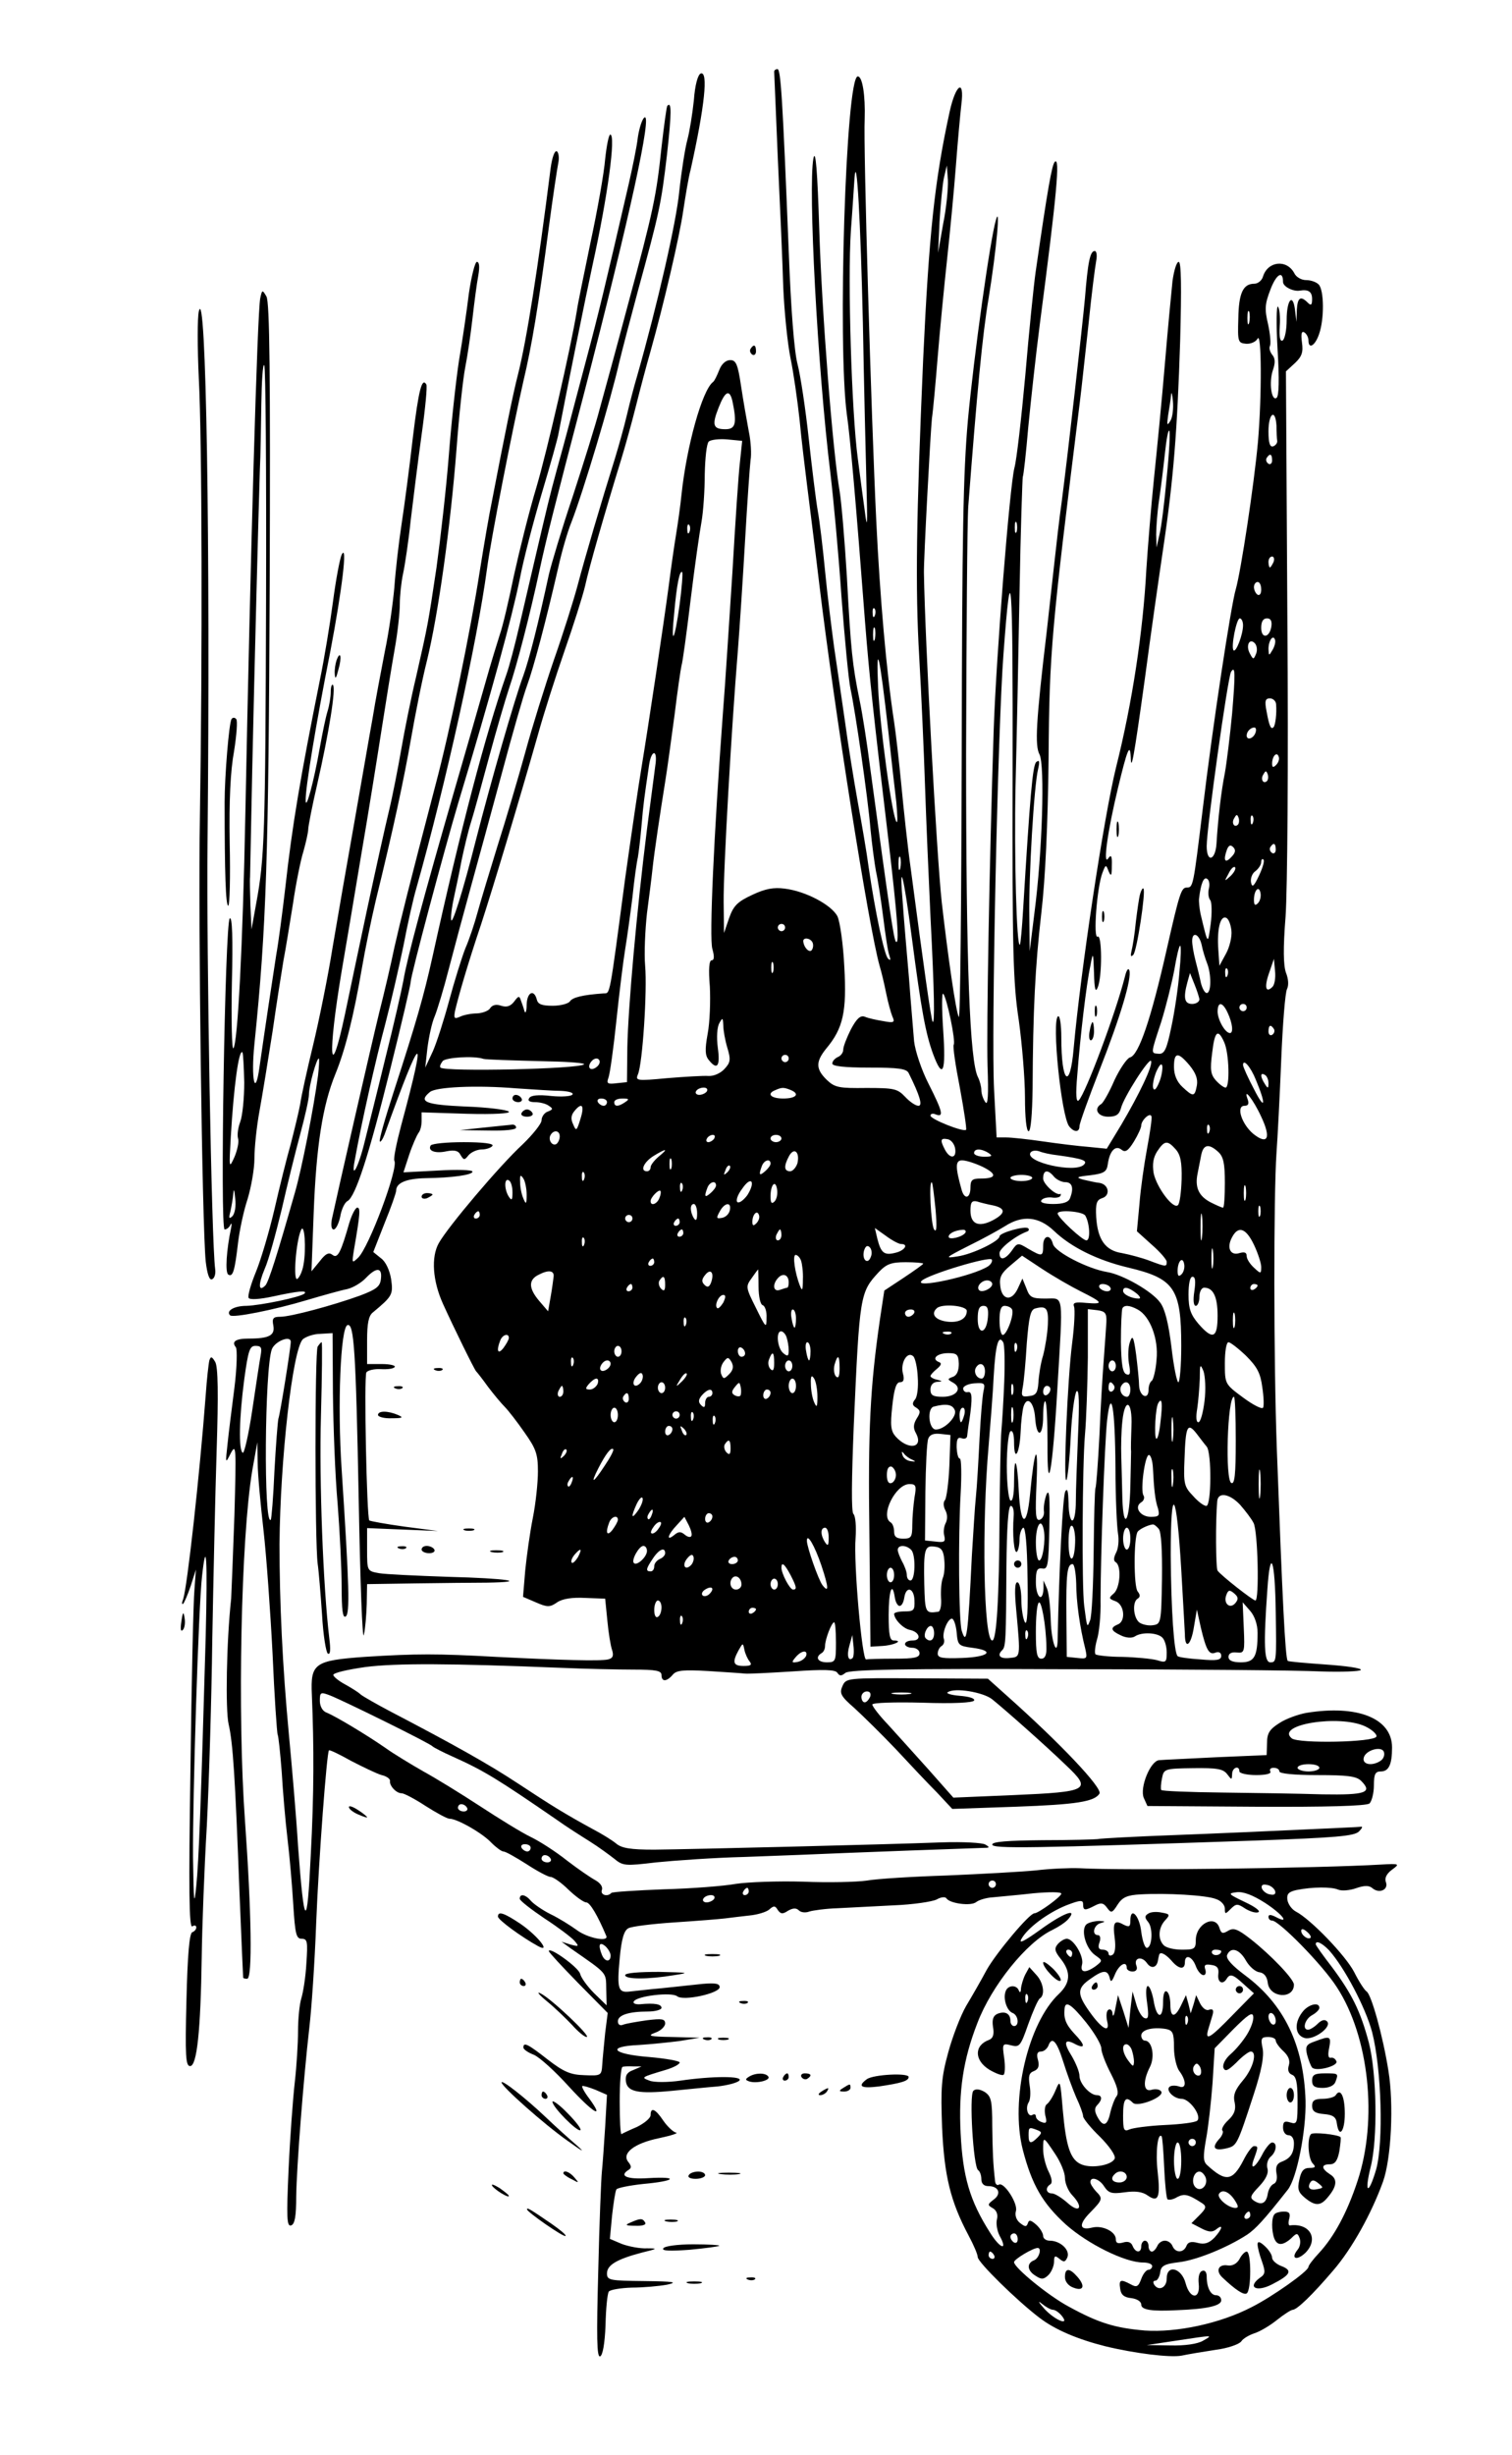
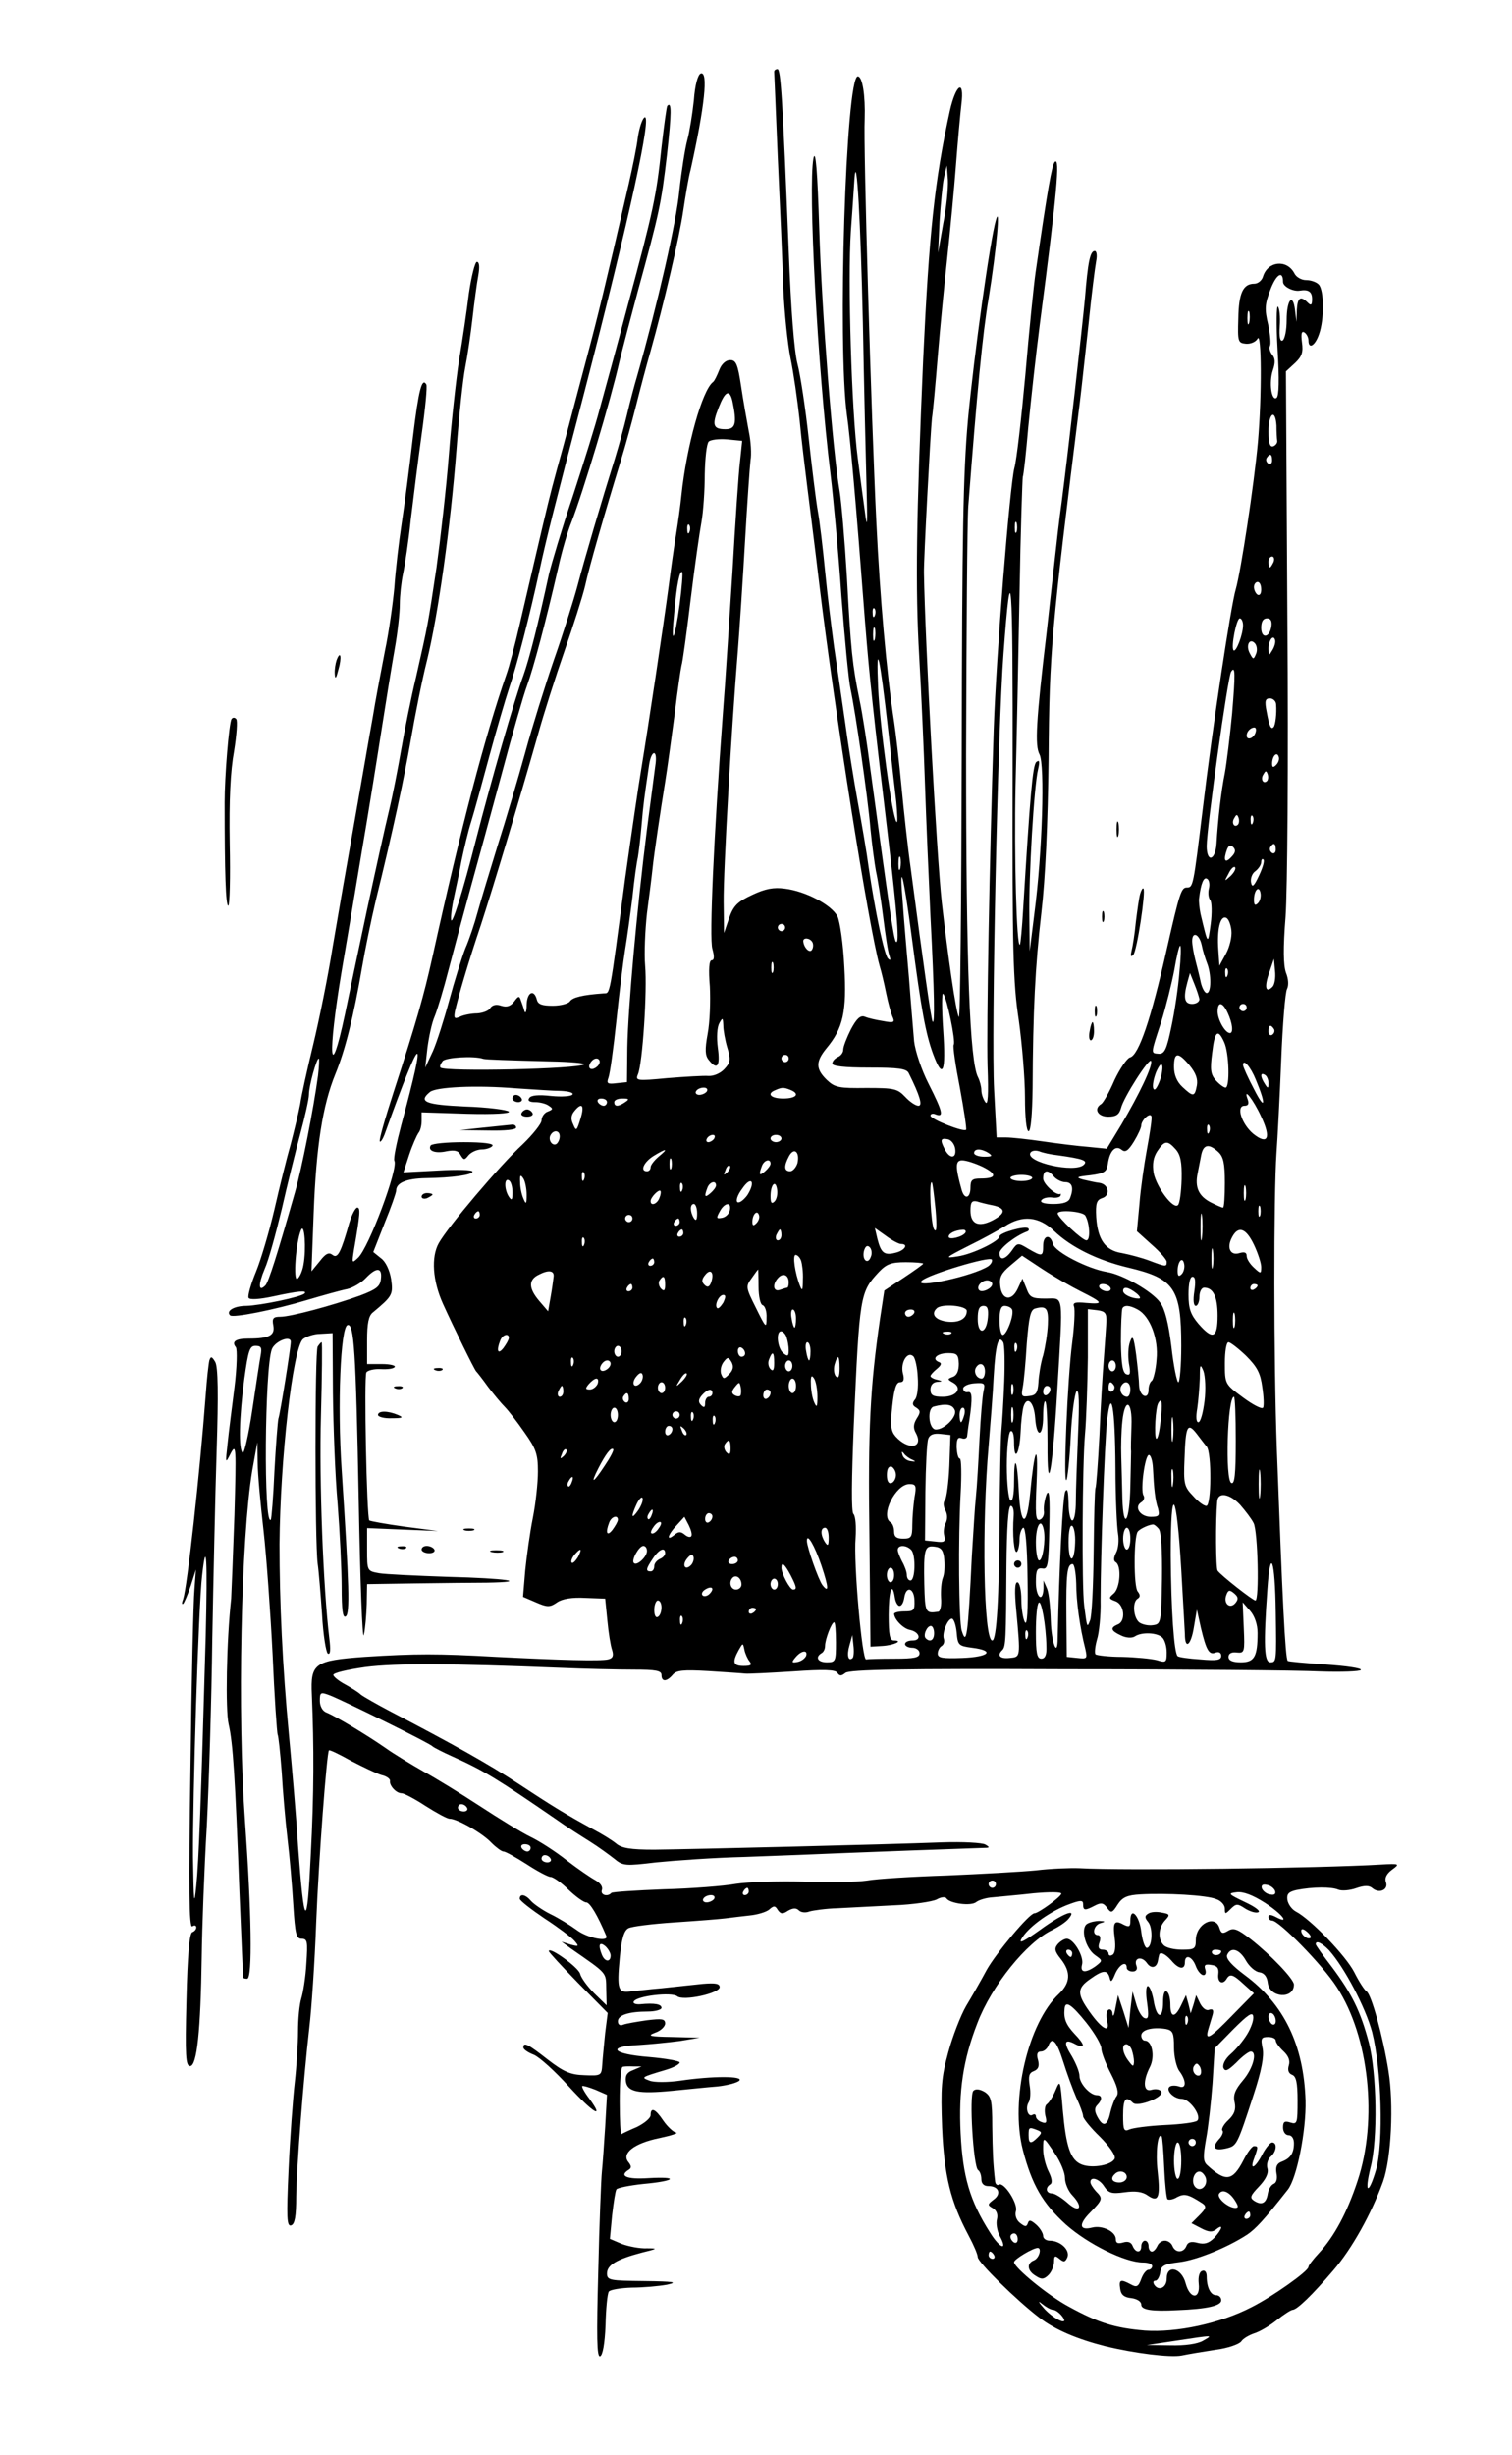
<svg xmlns="http://www.w3.org/2000/svg" version="1.0" width="554.667" height="900" viewBox="0 0 416 675">
  <path d="M213 19.7c0 .5.5 11.1 1 23.8.6 12.6 1.3 28.6 1.5 35.5.3 6.9 1.2 15.6 2 19.5.8 3.8 1.9 11.5 2.5 17 .5 5.5 1.5 13.4 2 17.5s2.1 16.5 3.4 27.5c4.2 34.8 13.6 94.3 16.6 105 .5 1.6 1.3 5 1.8 7.5s1.3 5.4 1.7 6.4c.8 1.7.5 1.9-2.6 1.3-1.9-.3-4.1-.8-5-1.2-1.2-.4-2.2.5-3.8 3.5-1.1 2.2-2.1 4.7-2.1 5.6 0 .8-.7 1.7-1.5 2-.8.4-1.5 1.1-1.5 1.8s3.2 1.1 10.1 1.1c8.1 0 10.3.3 10.9 1.5 3.1 6.2 3.9 9 2.7 9-.8 0-2.4-1.1-3.7-2.5-2.1-2.2-3-2.4-10.6-2.4-7.5.1-8.7-.1-10.9-2.2-3.1-3-3.1-5-.2-8.6 4.7-5.6 5.7-10.2 5-22.5-.3-6.2-1.2-12.5-1.9-13.9-1.6-3.1-8.7-6.9-14.5-7.6-3-.4-5.3 0-8.9 1.7-4.1 1.9-5.2 3-6.4 6.4l-1.4 4.1-.1-8.5c-.1-8.7 2.2-48.5 3.9-69 .5-6.3 1.4-20.1 2-30.5.6-10.5 1.3-20.3 1.5-22 .3-1.6.1-5.2-.5-8-.5-2.7-1.5-8.3-2.1-12.3-.9-6.1-1.4-7.2-3-7.2-1.2 0-2.4 1.1-3 2.7-.6 1.5-1.3 3-1.7 3.3-3 2.2-7.3 17.7-8.7 31-.3 3-1 8-1.5 11s-1.4 9.3-2 14c-1.4 10.5-5.6 38.5-7.5 50-.8 4.7-2.8 18.4-4.5 30.5-4.4 33.2-4.1 31.5-5.9 31.6-5.8.4-8.6 1.1-9.3 2.2-.4.6-2.5 1.2-4.7 1.2-3 0-4.1-.4-4.4-1.7-.8-3-2.7-2-2.8 1.4 0 1.8-.3 2.6-.6 1.8-.2-.8-.7-2.2-1-3-.4-1.3-.7-1.2-1.8.3-1 1.3-2 1.7-3.6 1.2-1.4-.5-2.4-.2-3 .6-.4.8-2.1 1.4-3.6 1.5-1.5 0-3.7.4-4.7.9-1.6.7-1.8.5-1.4-1.6 1-4.3 3.6-13.2 7.2-23.9 3.5-10.8 10.3-33.4 15.6-52 1.6-5.8 4.9-16.1 7.3-23 2.4-6.9 5-15 5.7-18 1.1-5.1 5.3-19.7 10-35 1.1-3.6 2.9-10.1 4-14.5s2.9-11.2 4-15c3.6-12.8 8-31.6 9-38.7.6-3.9 1.4-8.9 2-11.1 3.9-17.5 4.9-27.2 2.8-26.5-.8.3-1.6 3.2-1.9 7.4-.4 3.8-1.2 8.7-1.8 10.9-.6 2.2-1.6 8.5-2.2 14-.8 8.6-6.1 31.5-11.5 50.5-.9 3-2.2 8-2.9 11-.7 3-2.2 8.4-3.3 12-3.7 11.8-8.3 27.4-10.3 35-1.1 4.1-4 13.3-6.5 20.4-2.4 7-6 18.5-7.9 25.5-1.9 6.9-5.3 18.4-7.6 25.6-2.2 7.1-4.7 15.4-5.5 18.3-.8 3-2.3 7.5-3.4 10-1 2.6-3 9-4.4 14.2-1.4 5.2-3.4 11.5-4.5 14l-2.1 4.5.6-5.4c.4-3 1.2-6.9 2-8.7.7-1.7 2.5-7.6 3.9-13.1 1.4-5.4 4.1-15.4 6-22.3 1.9-6.9 5.8-21.1 8.6-31.5 2.8-10.5 5.9-21.3 6.9-24 1.8-4.9 5.2-17.7 8.6-32.5.9-4.1 2.5-9.7 3.6-12.4 3.2-8.2 10.8-33.5 13.2-44.1.8-3.3 3.1-12.1 5.1-19.5 5.9-21.5 6.4-23.8 8-37.4 1.3-11.7 1.3-14.8.1-13.5-.2.2-.9 5.3-1.6 11.4-1.4 13.3-2.2 17.3-9.3 43.5-3 11.3-6.5 24.1-7.7 28.4-1.1 4.3-4.5 15.1-7.4 24-3 8.9-5.9 18.6-6.6 21.6-2.9 13.4-5.3 22.9-7 27.7-2.4 6.4-9 29.4-13 45-3.7 14.6-6.8 24.4-6.9 22-.1-1 .3-3.7.8-6s1.5-6.9 2.1-10.2c.7-3.3 1.8-8 2.6-10.5s3-10.6 5-18 4.5-15.9 5.5-18.9c2-5.8 5.7-20 8.4-32.6 1.8-8.3 4-17.1 12.1-48 12.8-49.4 18.9-77.6 16.7-76.2-.6.4-1.4 2.8-1.8 5.4-.3 2.7-1.5 8.4-2.5 12.8-6.5 28.2-8.5 36.4-11.6 48-1.9 7.1-4.1 15.5-4.9 18.5-.8 3-2.3 8.6-3.4 12.5-1.9 7-2.3 8.7-6 24.5-1.1 4.7-3 12.8-4.2 18-1.2 5.2-2.8 11.3-3.6 13.5-5.9 17-12.4 41.7-20.3 77.5-2.4 10.8-4.4 17.8-10.6 36.9-2.4 7.4-4.2 13.6-3.9 13.9.2.3.8-.6 1.3-1.9 10.3-28.7 11.9-29.6 4.6-2.6-1.3 4.9-2.2 9.3-1.9 9.8 1.2 1.9-7 23.9-10 26.7-1.7 1.6-1.7 1.5-1.1-2.3 1.7-9.8 1.8-11.5.9-11.5-.5 0-1.5 1.9-2.2 4.2-2.3 8.1-3.2 9.9-4.6 8.8-1-.8-1.9-.4-3.5 1.7l-2.3 2.8.6-16c.7-18.2 2.4-29.5 6-38.3 2.7-6.6 5-15.8 7.3-29.2.8-4.7 2.5-13 3.8-18.5 4.8-19.5 7.7-33.1 9.7-44.5 1.1-6.3 3-16 4.4-21.5 3.1-12.8 6.4-36.3 8.1-58 .7-9.4 1.8-19.5 2.4-22.5.6-3 1.5-9.1 2-13.5s1.2-9.7 1.6-11.8c.4-2.3.3-3.7-.4-3.7-.5 0-1.5 3.9-2.2 8.7-.6 4.9-1.8 13.1-2.7 18.3-.8 5.2-2.1 16.9-2.8 26-.7 9.1-2.3 23-3.4 31-2.4 16-2.3 15.4-5.6 30-1.4 5.8-3.2 14.8-4.1 20-.9 5.2-2.4 12.9-3.4 17s-3.7 16.3-6 27-5 23.7-6.1 28.9c-4.2 19.7-4.8 11.4-.9-11.9 1-5.8 3.4-20 5.3-31.5 2-11.6 4.5-27.3 5.7-35 1.2-7.7 2.8-17.6 3.6-22.1.8-4.4 1.4-10 1.4-12.3 0-2.3.4-6.1.9-8.4.5-2.3 1.5-8.9 2.1-14.7.7-5.8 2-16.3 3-23.5 1-7.1 1.6-13.3 1.3-13.8-1.2-2-2.1 1.3-3.7 14.5-.9 7.9-2.3 18.6-3.1 23.8-.8 5.2-1.7 13.1-2 17.5-.4 4.4-1.5 12.3-2.6 17.5-1 5.2-2.6 13.5-3.4 18.5-.9 4.9-3.1 17.8-5 28.5s-4.6 26.2-6 34.5c-1.3 8.2-3.8 20.4-5.4 27-1.6 6.6-3.2 13.8-3.5 16-.4 2.2-1.6 7.1-2.6 11-1.1 3.8-3.1 11.9-4.5 18-1.4 6-3.7 13.8-5.1 17.2-1.4 3.4-2.3 6.6-2 7.1.3.6 3.1.4 6.8-.4 6.9-1.5 9.4-1.7 8.6-.8-1 1-12.2 3.3-16 3.4-3.4 0-5.7 1.4-4.5 2.6.7.8 12.2-1.5 21.2-4.2 4.4-1.3 9.4-2.7 11-3 1.7-.4 4-1.8 5.2-3.1 2.9-3 4.5-2.9 4.1.3-.2 2.1-1.3 2.9-5.8 4.6-7.5 2.7-19 5.8-21.9 5.8-1.9 0-2.3.4-1.9 2.4.5 2.7-1.1 3.6-6.8 3.6-3.5 0-4.8.8-3.5 2.4.4.6.3 5.5-.4 11.1-.7 5.5-1.6 12.5-1.9 15.5-.6 5.4-.6 5.5.9 2.5 1.5-2.8 1.5-1.5 1 17-.4 11-.8 21.3-.9 23-1.3 11.8-1.6 30.6-.7 34.5 1.2 5.2 1.8 14.5 3 46.5.5 12.6 1 23.1 1 23.2.1.2.6.3 1.1.3 1.5 0 1.2-18.3-.6-43.5-2.1-29-1.1-77.6 2-96.2l1.4-7.8.1 5.7c0 3.1.8 11.4 1.6 18.5.8 7 1.9 22.4 2.5 34.1.5 11.7 1.2 21.7 1.4 22.1.2.3.7 4.9 1.1 10.1.3 5.2 1 13.5 1.6 18.5.6 4.9 1.3 13.2 1.6 18.3.5 7.9.8 9.2 2.3 9.2 1.6 0 1.7.8 1.3 6.7-.2 3.8-.9 8.1-1.4 9.7-.5 1.6-.9 5.6-.9 9 0 3.4-.4 9.7-.9 14.1s-1.3 15.1-1.7 23.9c-.6 13.3-.5 15.8.7 15.4 1-.3 1.4-2.5 1.4-7.9.1-8.2 2-32.4 3.6-46.4.6-5 1.5-18 1.9-29 .7-17.5 2.9-46.5 3.5-47.3.2-.2 2.9 1.1 6.1 2.9 3.3 1.7 7 3.5 8.4 3.9 1.4.3 2.4 1.1 2.3 1.6-.2 1.3 1.7 3.4 3.2 3.4.7 0 3.7 1.6 6.6 3.5 3 1.9 5.9 3.5 6.6 3.5 2.1 0 9.1 4 11.5 6.6 1.3 1.3 2.8 2.4 3.3 2.4.6 0 3.4 1.6 6.4 3.5 2.9 1.9 5.9 3.5 6.6 3.5.7 0 3 1.6 4.9 3.5 2 1.9 4.2 3.5 4.9 3.5 1 0 3.1 3.5 5.5 9.2.8 1.8-5.2.6-8.1-1.6-1.8-1.3-5-3.3-7.3-4.4-2.2-1.1-4.6-2.8-5.3-3.6-1.5-1.8-3.1-2.1-3.1-.6 0 .5 3.1 2.9 6.8 5.4 3.7 2.4 7.4 5.2 8.2 6.1 1.4 1.6 1.3 1.7-1 1.1l-2.5-.8 2.6 1.9c10.2 7.1 9.6 6.4 9.7 11.2l.1 4.4-3.4-3.3c-1.8-1.8-3.6-4.2-3.9-5.4-.5-1.8-8.6-7.6-8.6-6.2 0 .3 3.6 4.2 8.1 8.8l8.1 8.2-.7 5.5c-.3 3.1-.7 7-.8 8.7-.2 3-.3 3.1-4.9 2.9-3.8-.1-5.7-.9-10.1-4.3-5.5-4.3-6.7-4.9-6.7-3.3 0 .5 1.3 1.4 2.9 2 1.6.7 5.9 4.6 9.6 8.7 6.7 7.3 10 9.3 5.6 3.3-1.3-1.7-2.1-3.2-1.9-3.4.1-.2 1.8.3 3.6 1l3.2 1.4-.5 8.8c-.3 4.8-.7 10.4-.9 12.3-.2 1.9-.7 14.2-1 27.3-.5 18.2-.4 23.8.5 23.5.7-.2 1.3-3.4 1.5-8.6.1-4.5.5-8.6.9-9.2.3-.5 3.2-1 6.3-1.1 3.1 0 7.5-.4 9.7-.8 3.2-.7 1.9-.9-6.2-1-9.5-.1-10.3-.2-10.3-2.1 0-2.3 2.7-3.9 9.5-5.7 4.5-1.1 4.6-1.2 1.5-1.2-1.9.1-5-.5-6.9-1.2l-3.3-1.4.6-6.4c.4-3.5.9-6.8 1.2-7.2.2-.4 3.6-1.1 7.4-1.5 8.9-.8 10-2.1 1.4-1.6-6 .4-8.2-.6-5.4-2.3.8-.5.7-1.1-.1-2.1-2-2.4 1.6-5.2 8.5-6.6 3.3-.7 5.4-1.4 4.6-1.5-.8-.2-2.4-1.7-3.5-3.3-2.2-3.3-3.5-3.8-3.5-1.5 0 .8-1.7 2.2-3.7 3.2-2.1.9-4 1.8-4.3 2-.3.2-.5-3.9-.5-8.9 0-5.1.3-9.4.8-9.6.4-.1 1.7-.2 3-.1h2.2l-2.3 1c-1.7.6-2.2 1.5-2 3.1.4 2.9 3.4 3.5 12.7 2.6 4.2-.4 9.8-1 12.5-1.2 2.7-.3 5.4-1 6-1.6 1.3-1.3-7.4-1.3-16.2 0-3.5.5-7.3.5-8.5 0-2.4-.9-2.4-.9 4.6-3 2-.6 3.7-1.5 3.7-2 0-.4-3.8-1.1-8.5-1.5-10.1-.8-11.8-2.9-2.7-3.3 3.1-.2 8.2-.7 11.2-1.1l5.5-.9-7.5-.2c-6.3-.1-7.1-.3-4.7-1.2 1.5-.5 2.7-1.7 2.7-2.5 0-1.3-.9-1.4-5-.9-2.8.4-5.7.9-6.5 1.2-.9.4-1.5 0-1.5-.9 0-1.7 2.9-2.7 8.3-2.7 2 0 3.7-.5 3.7-1 0-1-1.8-1.4-5.9-1-1.3.1-2.1-.3-1.7-.8.9-1.5 10.4-2.6 11.9-1.4 1.7 1.4 11.7-.8 11.7-2.5 0-1-1.2-1.2-4.7-.9-2.7.3-7.7.8-11.3 1.2-3.6.3-7.5.8-8.7.9-3.2.4-3.6-.6-2.8-9.1.5-5.4 1.2-7.7 2.4-8.3.9-.5 6.6-1.2 12.6-1.6 6.1-.4 12.4-.9 14-1.1 1.7-.2 4.7-.6 6.7-.8 2.1-.2 4.5-.9 5.4-1.6 1.3-1.2 1.7-1.1 2.4.1.8 1.1 1.3 1.2 2.8.2 1.4-.8 2.3-.8 3-.1.6.6 1.9.7 2.9.3 1-.3 4.5-.8 7.8-.9 3.3-.2 10.3-.5 15.5-.8 5.2-.2 10.5-1 11.7-1.6 1.2-.7 2.4-.8 2.7-.3.9 1.4 6.8 2.2 8.2 1 .8-.6 2.8-1.2 4.6-1.3 1.8-.2 6.8-.6 11.1-1.1 4.4-.4 7.7-.4 7.7.1 0 .8-6.3 5.4-7.4 5.4-1.4 0-10.5 10.9-13.1 15.5-1.6 3-4.2 7.5-5.7 10-1.5 2.6-3.7 8.3-4.9 12.7-1.9 6.9-2.1 9.7-1.7 20.7.6 13.3 2.3 20.3 7.3 29.7 1.4 2.6 2.5 5.2 2.5 5.9 0 1.4 10.8 12 17 16.7 4.3 3.3 10.5 5.9 18 7.8 8.2 2 18 3.2 21.1 2.6 1.9-.4 6.1-1.1 9.4-1.6 3.2-.4 6.4-1.5 7-2.3.5-.8 2.1-1.7 3.5-2.2 1.4-.4 4.2-2 6.2-3.6s4-2.9 4.5-2.9c1.2-.1 5.3-4 11.1-10.8 5.2-6 10.6-15.8 13.7-24.4 2.3-6.4 3-21.4 1.5-30.5-1.5-9.5-4.7-21-6-21.8-.6-.4-2.1-2.7-3.4-5.3-2.3-4.5-12-14.6-16.1-16.7-1.1-.6-2.1-2-2.3-3.2-.2-1.6.3-2.2 2.5-2.7 4.5-.9 9.7-.9 11.5-.1 1 .4 3.2.2 4.9-.4 2.3-.8 3.6-.8 4.5 0 1.9 1.6 4.5.4 3.7-1.7-.4-1.1.2-2.3 1.7-3.4 2.2-1.6 2.1-1.7-3.1-1.4-16.9 1-70.7 1.7-82.9 1-2.5-.1-7.9.1-12 .6-4.1.4-15.1 1-24.5 1.4-9.3.3-19.2.9-22 1.4-2.7.4-10.6.6-17.5.3-6.9-.2-15.2.1-18.5.6-3.3.6-12.2 1.3-19.9 1.5-7.6.3-14.1.7-14.4 1-1.1 1.2-3.1.5-2.6-.8.3-.9-.4-1.9-1.8-2.7-1.3-.7-4.8-3.1-7.8-5.4-3-2.4-7.5-5.3-10-6.5-2.5-1.2-8.8-5.1-14-8.5-5.2-3.4-12.2-7.7-15.5-9.5-3.3-1.9-8-4.7-10.5-6.5-5.2-3.6-13.7-8.7-16.2-9.7-1.1-.4-1.8-1.8-1.8-3.2 0-2.4.2-2.5 2.8-1.5 3.6 1.4 27.6 13.2 28.2 14 .3.3 2.8 1.6 5.5 2.8 8.7 3.9 12.4 6.2 28.7 17.4 2.5 1.8 6.6 4.4 9 5.9 2.4 1.5 5.4 3.7 6.8 4.8 2.4 2 3.1 2 11.5 1 5-.5 16-1.3 24.5-1.5 8.5-.3 21.1-.8 28-1.1 10.1-.4 23.4-.9 38-1.4 1.3 0 1.3-.2.1-.9-.8-.5-6.2-.8-12-.6-15.7.6-69.3 1.9-79.1 2-6.5 0-9-.4-10.5-1.7-1.1-.9-4-2.7-6.5-4-7.5-4.1-11.1-6.3-20.5-12.5-8.2-5.4-17.5-10.6-35.3-19.9-3.6-1.9-7.1-3.9-7.9-4.5-.7-.7-2.7-1.9-4.3-2.8-1.7-.9-3.2-2.1-3.3-2.6-.1-.6 3.9-1.5 8.8-2.2 8.5-1.1 23.7-1 53.5.2 6.9.3 16 .5 20.3.5 6.2 0 7.7.3 7.7 1.5 0 1.9 1.4 1.9 3.1-.1 1-1.2 2.8-1.4 9.8-1 4.7.3 9.3.6 10.1.7.8.1 6.7-.2 13.1-.6 8.6-.6 11.8-.5 12.3.4.6.9 1.1.9 2.2 0s15.7-1.2 60.7-1c32.6 0 64 .3 69.9.6 5.9.2 11 0 11.2-.4.3-.5-4-1.1-9.7-1.5-5.6-.4-10.3-.8-10.4-1-.7-.6-1.5-17.7-3-58.1-.9-24.5-.9-69.9-.1-81.5.3-4.1.9-15.6 1.3-25.5s1.1-18.7 1.6-19.6c.5-1 .4-2.8-.3-4.5-.7-2.1-.8-6.6-.1-15.4.5-7.1.8-42 .5-81.2l-.4-68.7 2.5-2.3c1.9-1.8 2.3-3 1.9-5.7-.3-2.4-.1-3.2.7-2.7.6.4 1.1 1.4 1.1 2.2 0 2.5 1.8 1.5 2.9-1.7 1.5-4.2 1.4-12.2-.1-13.7-.7-.7-2.2-1.2-3.5-1.2-1.2 0-2.7-.8-3.2-1.9-2.1-3.9-7.3-3.3-8.6.9-.3 1.1-1.4 2-2.4 2-3.1 0-4.3 2.6-4.4 9.6-.2 6.3-.1 6.7 2.1 6.9 1.3.1 2.7-.5 3.2-1.4 1.1-2.1 1.2 15.6.1 28.4-1.1 12-4.7 35.6-6.1 40.5-1.3 4.3-6.4 37.8-9.1 60.5-2.6 21.2-2.6 21.5-4.4 21.5-1.5 0-2 1.6-5.5 17-4.3 19.1-7.7 29.1-10.1 29.7-.8.2-2.8 3.1-4.3 6.3-1.4 3.3-3.1 6.2-3.6 6.5-2.2 1.3-1 3.5 1.9 3.5 2.2 0 3-.6 3.5-2.3.7-3 7.9-14.2 8.3-13 .5 1.3-3.3 9.2-8.2 17.5l-4 6.6-5-.5c-2.7-.2-8.4-.9-12.5-1.5s-8.7-1.1-10.2-1.1h-2.6l-.7-13.1c-.8-15.2 1-99.2 2.6-120 2.1-28.4 2.6-22 2.5 32.9-.1 48.5.1 57.6 1.7 68 .9 6.5 1.7 16.1 1.7 21.2 0 5.5.4 9.3 1 9.3s1-4.6 1.1-11.8c.1-21.3.7-33.5 2.4-48.2 1.1-9.3 1.8-24.6 2-42.5.2-29.5.8-35.3 8.6-98 .5-3.9 1.5-13.5 2.4-21.5.8-8 1.8-15.7 2.1-17.3.3-1.5.1-2.7-.4-2.7-1.3 0-1.9 3.1-2.7 13-.7 7.6-4.6 42.1-6.4 56-.6 4.1-1.5 12-2.1 17.5-.6 5.5-1.5 13.6-2 18-3 25.1-3.3 31.5-2 33.9 1.5 2.9.8 26.8-1.4 43.6l-1.3 10.5-.1-9.5c-.2-10.9 1.3-36.1 2.4-40.5.5-2.2.4-2.7-.5-2-1 1-1.7 9.2-3.6 40.4-.3 5.2-.7 9.6-.9 9.8-.9 1-1.6-24.5-1.2-43.5.3-11.9.8-35.8 1.1-53.1.3-17.3.8-31.7.9-32 .2-.3.9-6.5 1.5-13.6.7-7.2 2.1-20 3.2-28.5 4.7-35.8 5.6-46 4.1-44.5-.8.9-1.9 7-5.3 30.5-.5 3.6-1.8 16.2-2.8 28.1-1.1 12-2.4 23.4-3 25.5-1.3 5.1-5 51.5-5.7 71.9-1.2 36.8-2 81.8-1.7 92.5.3 8.1.1 11.1-.6 10-.6-.8-1.1-2.3-1.1-3.3 0-.9-.4-2.5-.9-3.5-2.3-4.3-3.3-30.7-3.3-88.8.1-33.2.3-63.9.6-68.2 2.4-31.2 3.9-47.3 5.6-57.2 2.2-13.6 3.3-26.1 2-21.5-1.6 5.5-6 36.8-7.7 55-1.3 14.7-1.6 31.4-1.7 91.7-.1 40.5-.4 73.1-.8 72.4-.8-1.4-3-16.7-4.7-31.6-1.4-12.9-4.6-71.8-4.9-90.5-.1-3.2 1.8-38.7 2.2-42.5.3-1.9 1-9.6 1.6-17 .6-7.4 1.8-19.6 2.6-27 .8-7.4 1.9-18.9 2.4-25.5.5-6.6 1.2-14.2 1.5-16.8.9-7.1-1.5-5.7-3.2 1.9-4.2 19.2-5.7 33.8-7.3 67.9-1.9 43.5-2.2 63.3-1.1 82 .6 10.4 1.3 26.4 1.6 35.5.3 9.1 1 25.3 1.5 36 1.1 21.3 1.2 29.6.6 28.9-.4-.4-2.5-15.4-6-41.9-.9-6.3-2-16.7-2.6-23-.6-6.3-1.5-14.2-2-17.5-2.1-13.6-3.9-34.3-4.9-55-1.4-28.9-3.6-103.4-3.2-110.8.2-6.4-.6-11.7-1.9-11.7-3.3 0-5.6 73.8-3 93 .9 6.1 2.5 24.2 5 57 1.2 15.1 2.3 25.4 6.5 60.5 2.4 20.6 3 28.3 2 27.4-.6-.7-1.6-7.4-7.1-47.9-.8-6.3-2.1-14.7-2.9-18.5-2-9.8-2.4-13.6-3.5-34-.6-9.9-1.5-20.5-2-23.5-1.9-11-4.9-49.1-5.6-72-.5-16-1-22.2-1.6-19.5-1.5 8 1.1 57.6 4.7 86.9.8 6.7 2.2 21.7 3 33.5.9 11.8 2 23.3 2.5 25.5 1.3 6 4.8 29.9 5.5 38.6.4 4.1 1.1 9.3 1.5 11.5.5 2.2 1.4 7.9 2 12.7.6 4.8 1.3 9.6 1.7 10.5.4 1.2.3 1.5-.4.8-1-1-3.5-12.7-5.3-25-.5-3.9-1.9-12-3-18-1.1-6.1-2.7-16-3.5-22-.9-6.1-2.2-15.3-3-20.5-.7-5.2-1.9-14.7-2.5-21-.6-6.3-1.5-13.8-2-16.5-.5-2.8-1.6-11.8-2.5-20-.9-8.3-2.3-17.5-3.1-20.5-.9-3.5-1.8-15-2.4-31-1.7-42.5-2.2-50-3.1-50-.5 0-.9.3-.9.7zm46.5 41.8-1.4 8 .4-8.6c.3-4.7.8-10.1 1.2-12l.8-3.4.3 4c.1 2.2-.4 7.6-1.3 12zm-22.1 27c.3 17 .8 37.3 1 45 .3 10.5.2 12.4-.4 7.5-.5-3.6-1.4-10.3-2-15-1.7-12.7-2.8-48.8-1.9-62.5.5-6.6.9-13.1 1-14.5.6-7.9 1.7 12.7 2.3 39.5zm115.6-11c0 1.3 2.8 2.7 4.6 2.4 2.4-.4 3.4.3 3.4 2.3 0 1.7-.3 1.9-1.2 1-2-2-2.8-1.4-3 2l-.1 3.3-.4-3.3c-.6-4.8-2.3-2.8-2.3 2.8 0 2.7-.5 5.2-1.1 5.6-.7.4-1-.9-.8-4 .2-2.5-.1-4.9-.5-5.3-.4-.4-.5 4.9-.1 11.8.5 8.1.4 12.9-.3 13.3-1.4.9-2.1-4.3-1-7.6.7-2 .7-3.3-.2-4.3-.6-.8-.9-1.8-.6-2.4.3-.5.1-3.1-.5-5.9-1-4.2-.9-5.6.6-9.5 1.6-4.3 3.5-5.5 3.5-2.2zm-9.3 11.2c-.3 1-.5.4-.5-1.2 0-1.7.2-2.4.5-1.8.2.7.2 2.1 0 3zm-142.2 21.5c1.3 6.2.9 7.8-1.9 7.8-3.4 0-3.8-1.1-1.9-5.9 1.8-4.6 3-5.2 3.8-1.9zm149.7 6.8c0 1.6.1 3.5.2 4.2.1.6-.5 1.3-1.1 1.5-.9.3-1.3-.9-1.3-4.1 0-5 1.9-6.4 2.2-1.6zm-147.6 9.9c-.4 3.1-1.3 16.8-2.1 30.6-.9 13.7-2 31.1-2.6 38.5-2.5 33.6-3.8 62-2.9 64.9.6 2.1.5 3.1-.2 3.1s-.9 2.5-.5 7.2c.2 4 0 9.9-.6 13-.8 4.4-.7 6 .3 7.2 2.3 2.9 3.2 1.8 2.5-3.3-.4-3-.2-5.7.4-6.8.9-1.6 1-1.6 1.1.6 0 1.3.5 4.1 1.1 6.1 1 3.3.9 4.1-.8 5.9-1.1 1.2-3 2-4.4 1.9-1.3-.1-6.4.2-11.3.6-8.4.8-8.8.7-8.1-1 1.3-2.9 2.6-23.2 2-29.9-.3-3.3 0-9.8.5-14.4.6-4.6 1.3-10 1.5-12 .5-4.8 2.2-16 3.5-24.1.6-3.6 1.7-11.9 2.6-18.5.8-6.6 1.7-12.7 1.9-13.5.3-.8 1.4-8.9 2.5-18s2.5-18.8 3-21.5c.5-2.8.9-8.6.9-13.1.1-4.4.5-8.4 1.1-9 .5-.5 2.8-.8 5.1-.6l4.1.4-.6 5.7zm146.4-.3c0 .8-.5 1.2-1 .9-.6-.4-.8-1.1-.5-1.6.9-1.4 1.5-1.1 1.5.7zm-70.3 19.6c-.3.7-.5.2-.5-1.2s.2-1.9.5-1.3c.2.7.2 1.9 0 2.5zm-90 0c-.3.8-.6.5-.6-.6-.1-1.1.2-1.7.5-1.3.3.3.4 1.2.1 1.9zm160.7 8.3c-.4.8-.8 1.5-1 1.5-.2 0-.4-.7-.4-1.5s.4-1.5 1-1.5c.5 0 .7.7.4 1.5zM187 166.1c-1.4 10.3-2.5 12-1.5 2.4.7-7.9 1.5-11.8 2.2-11.2.2.3-.1 4.2-.7 8.8zm160-4c0 1.1-.4 1.7-1 1.4-.5-.3-1-1.3-1-2.1s.5-1.4 1-1.4c.6 0 1 .9 1 2.1zm-106.3 7.1c-.3.8-.6.5-.6-.6-.1-1.1.2-1.7.5-1.3.3.3.4 1.2.1 1.9zm101.3 2.7c0 2.5-1.9 7.5-2.6 6.9-.8-.8.8-8.8 1.7-8.8.5 0 .9.9.9 1.9zm7.8.3c-.5 3.2-2.8 3.5-2.8.4 0-1.7.5-2.6 1.6-2.6 1 0 1.4.7 1.2 2.2zm-109.1 3.5c-.3 1-.5.4-.5-1.2 0-1.7.2-2.4.5-1.8.2.7.2 2.1 0 3zm109.4 3c-1 1.7-1 1.6-1.1-.3 0-2.3 1.3-4.1 1.8-2.5.2.6-.1 1.8-.7 2.8zm-4.5 1c-.7 1.7-.8 1.7-1.7 0-1.2-2.1-.2-4.4 1.3-2.9.6.6.8 1.9.4 2.9zM244.4 201c.8 7.4 1.8 16.2 2.2 19.5.3 3.3.4 5.8.1 5.5-1.2-1.1-4.6-26-5.1-37-.6-13.5.4-9.2 2.8 12zm94.6-4.9c-.6 6.3-1.5 13.6-2 16.4-1 4.9-1.9 12.7-2.3 19.4-.3 4.7-2.7 5.4-2.7.7 0-5 5.8-46.4 6.7-47.9 1.2-1.9 1.2.5.3 11.4zm12.1-2.4c.2 2.4-.2 5.7-.7 6.2-.7.8-1.2-.3-1.9-4.2-.6-3-.4-3.7.9-3.7.9 0 1.7.8 1.7 1.7zm-5.7 7.8c-.6 1.6-2.4 2.1-2.4.7 0-1.1 1.1-2.2 2.1-2.2.5 0 .6.7.3 1.5zm-165 8.2c-.2 1.6-1.3 9.8-2.4 18.3-2.8 22.2-5.2 49-5.4 60l-.1 9.5-2.9.3c-2.4.3-2.8.1-2.2-1.5.4-1 1.4-8.1 2.2-15.8.8-7.7 1.9-16.5 2.4-19.5s1.4-9.5 2-14.3c.5-4.9 1.2-9.8 1.5-11 .2-1.2.7-5.1 1-8.7.5-6 .8-8 2.1-16.8.6-3.9 2.2-4.3 1.8-.5zm170.7.6c-.8.8-1.1.7-1.1-.4 0-2 1.3-3.4 1.8-1.9.3.7-.1 1.7-.7 2.3zm-2.5 4.4c-1 1-1.9-.5-1-1.8.6-1.1.8-1.1 1.2 0 .2.7.1 1.5-.2 1.8zm-8 12c-1 1-1.9-.5-1-1.8.6-1.1.8-1.1 1.2 0 .2.7.1 1.5-.2 1.8zm4.1-.5c-.3.8-.6.5-.6-.6-.1-1.1.2-1.7.5-1.3.3.3.4 1.2.1 1.9zm-6 9.5c-1.7 1.8-2.2.8-1.1-2.2.5-1.2 1-1.3 1.7-.6.8.8.6 1.6-.6 2.8zm12.3-2.1c0 .8-.5 1.2-1 .9-.6-.4-.8-1.1-.5-1.6.9-1.4 1.5-1.1 1.5.7zm-103.3 5.1c-.3 1-.5.4-.5-1.2 0-1.7.2-2.4.5-1.8.2.7.2 2.1 0 3zm98.7 2c-1.4 3-1.9 3.4-2.2 1.9-.2-1.1.3-2.5 1.2-3.1.9-.7 1.6-1.8 1.6-2.5s.3-1 .6-.7c.4.3-.2 2.3-1.2 4.4zm-7.8.1c-1.8 1.6-1.8 1.6-.6-.6.6-1.3 1.4-2.1 1.8-1.8.3.4-.2 1.4-1.2 2.4zM250.9 258c2.6 19.9 3.8 26.2 5.8 31.7 2.7 7.3 3.6 5.2 2.8-6.5-.4-5.9-.4-10.4 0-10 1 1 3.5 13.1 2.9 14-.3.4.5 5.8 1.7 11.9 1.1 6 1.9 11.2 1.7 11.5-.7.7-9.8-2.9-9.8-3.9 0-.5.7-.7 1.5-.3 2.2.8 1.9-.7-2-8.4-2-3.9-3.7-9.1-4-11.7-.2-2.7-.9-10.4-1.4-17.3-.6-6.9-1.4-16.1-1.7-20.5-1.1-13 .2-8.2 2.5 9.5zm81.7-13.7c-.3 1.2-.1 2.6.4 3.2.4.5.5 3.5.1 6.5-.8 5.8-.7 6-2.8-2.8-.3-1.5-.5-3.4-.4-4.2.5-4.2 1.3-6 2.2-5.4.6.3.8 1.6.5 2.7zm13.5 4c-.8.8-1.1.5-1.1-.9 0-2.7 1.4-4.1 1.8-1.9.2.9-.1 2.2-.7 2.8zm-7.3 7.5c.2 1.7-.5 4.6-1.5 6.4l-1.8 3.3-.3-4.4c-.4-5.5.5-9.4 2.1-8.8.7.2 1.3 1.8 1.5 3.5zM216 255c0 .5-.4 1-1 1-.5 0-1-.5-1-1 0-.6.5-1 1-1 .6 0 1 .4 1 1zm114.6 4.7c.3 1.6 1 3.8 1.5 5.1 1.2 3 1.2 8.2-.1 8.2-.5 0-1.2-1.2-1.6-2.8-.3-1.5-1-4.3-1.5-6.2-.5-1.9-.9-4.3-.9-5.3 0-2.7 1.9-2 2.6 1zm-107.1-.7c.3.5.3 1.5-.1 2.1-.6 1.1-2.3-.6-2.4-2.4 0-1 1.8-.9 2.5.3zm101 8.2c-.3 4-1.3 10.8-2.2 15-1.3 6.3-1.9 7.6-3.5 7.5-2.2-.2-2.3.3.7-8.8 1.3-4.2 2.9-10.6 3.6-14.3.6-3.6 1.3-6.6 1.6-6.6.3 0 .2 3.3-.2 7.2zm-111.8 0c-.3.7-.5.2-.5-1.2s.2-1.9.5-1.3c.2.7.2 1.9 0 2.5zm137.4 4.1c-1.9 1.9-2.3 0-.9-3.9l1.3-3.8.3 3.3c.2 1.9-.1 3.8-.7 4.4zm-12.4-3.1c-.3.8-.6.5-.6-.6-.1-1.1.2-1.7.5-1.3.3.3.4 1.2.1 1.9zm-7.7 6.5c0 .7-.9 1.3-2 1.3-2.1 0-2.5-1.6-1.3-6l.7-2.5 1.2 3c.7 1.7 1.3 3.6 1.4 4.2zm7.8 3.8c1.3 2.8 1.6 5.5.6 5.5-1.3 0-3.3-3.5-3.4-5.8 0-3 1.4-2.8 2.8.3zm5.2-1.5c0 .5-.4 1-1 1-.5 0-1-.5-1-1 0-.6.5-1 1-1 .6 0 1 .4 1 1zm7.5 5.9c.3.5.1 1.2-.5 1.6-.5.3-1-.1-1-.9 0-1.8.6-2.1 1.5-.7zm-13.7 3.6c1.4 3 1.6 12.5.4 12.5-.5 0-1.7-.9-2.7-2-1.4-1.6-1.6-2.9-1-7.5.7-6.1 1.6-6.8 3.3-3zM133 291.1c.7.2 6.7.4 18.4.7 5.5.1 9.7.5 9.3.8-1.3 1.3-38.3 2.1-39.5.9-.3-.3 0-1 .6-1.8.9-1 8.6-1.5 11.2-.6zm84-.1c0 .5-.4 1-1 1-.5 0-1-.5-1-1 0-.6.5-1 1-1 .6 0 1 .4 1 1zm110.3 1.9c1.7 2.1 2.3 3.7 2 5.5-.6 3.2-1 3.2-4 .4-1.5-1.4-2.3-3.3-2.3-5.5 0-4.1 1.1-4.2 4.3-.4zm-239.8 2.8c-1.2 9-4.5 25.8-6.4 32.3-4.7 16.5-7.2 24.5-8.1 25.4-1.9 1.9-2-.2-.2-4.5 1.1-2.4 3.1-9.8 4.7-16.4 1.5-6.6 3.8-15.9 5.1-20.7 1.3-4.8 2.4-9.7 2.4-10.9 0-2.4 2.1-9.9 2.7-9.9.2 0 .1 2.1-.2 4.7zm77.5-3.8c0 1.2-2 2.5-2.7 1.8-.7-.7.6-2.7 1.8-2.7.5 0 .9.4.9.9zm153.9 5.7c-.7 1.7-1.3 2.4-1.6 1.6-.3-.7.1-2.7.8-4.5.9-2 1.5-2.6 1.7-1.6.1.8-.2 2.9-.9 4.5zm26.6-.8c2.9 6.9 2.6 8.7-.4 2.8-1.7-3.2-3.1-6.3-3.1-6.8 0-1.9 2.1.5 3.5 4zm3.5 1c0 1.5-.2 1.5-1 .2-1.3-2-1.3-3.3 0-2.5.6.3 1 1.4 1 2.3zm-194.7 2.1c2.1.1 3.6.5 3.2 1-.3.5-2.9.7-5.9.4-3.4-.4-5.6-.2-6 .6-.5.7.1 1.1 1.6 1.1 1.3 0 3 .4 3.8 1 1.2.8 1.2 1-.3 1.6-.9.3-1.7 1.4-1.7 2.4 0 .9-2.4 3.9-5.2 6.6-6.3 5.8-20.6 22.7-23.1 27.2-2.1 3.8-1.7 10.3 1.2 16.7 2.9 6.4 8.6 18 9.1 18.5.3.3 1.8 2.2 3.3 4.3 1.6 2.1 3.6 4.5 4.6 5.5.9.9 3.4 4.1 5.4 7 3.2 4.5 3.7 6 3.7 10.7 0 3.1-.6 8.8-1.4 12.8-.8 4-1.7 10.5-2.1 14.5l-.6 7.2 3.5 1.5c3.2 1.4 3.9 1.4 5.9 0 1.5-1 4.2-1.4 7.8-1.2l5.4.2.6 6c.3 3.3.9 7 1.3 8.1.5 1.6.2 2.3-1.1 2.6-2.1.5-13.1.2-30.8-.7-16.1-.9-22-.9-36.2 0-13.8 1-14.9 1.8-14.5 10.4.6 14.4.6 27.1-.3 44.1-1 21-1.8 20.4-3.5-2.5-.5-8.3-1.7-22-2.5-30.5-1.8-19-2.6-36.7-2.6-52.5.2-23.4 3.6-53.4 6.4-56.3.8-.7 3-1.5 4.8-1.5l3.4-.2.1 16.5c.1 9.1.6 22.8 1.3 30.5.6 7.7 1.1 18 1.1 22.8 0 6.3.3 8.6 1.1 8.1 1.2-.7 1-8.3-1.1-40.4-1.2-17.8-.3-39.1 1.6-39.7 1.8-.6 2.3 6.6 3.1 48.4.4 21.9 1 38.4 1.4 36.8.4-1.7.7-5.5.8-8.5l.1-5.5 13.3-.2c7.2-.1 16.1-.2 19.6-.2 12.2-.2 5.3-1.2-10.5-1.6-8.8-.3-17.4-.7-19.1-1-3.3-.6-3.3-.6-3.3-6.5v-5.9l9.8.4 9.7.4-9.2-1.2c-5.1-.7-9.4-1.5-9.7-1.7-.7-.8-1.5-39.5-.8-40.7.4-.6 2.2-1 4-.9 1.8.1 3.5-.1 3.8-.6.3-.4-1.3-.8-3.5-.8H101v-6.5c0-4.6.4-6.8 1.6-7.7 5.4-4.5 5.6-4.9 5-9.2-.4-2.4-1.5-4.8-2.8-5.7l-2.1-1.7 3.1-7.9c1.8-4.4 3.2-8.4 3.2-9 0-2.1 2.8-3.3 8.1-3.4 7.4-.1 12.9-.9 12.9-1.8 0-.5-4.3-.6-9.5-.3l-9.5.5 1.6-4.9c.9-2.7 2.1-5.3 2.5-5.9.5-.5.9-2 .9-3.3v-2.4l12.5.4c7.6.2 12-.1 11.5-.6s-5.9-1.2-12-1.4c-11-.5-13-1.3-9.7-4 1.7-1.4 12.9-1.9 23.7-1 4.7.3 10.2.7 12.3.7zm40.2.1c-.3.5-1.3 1-2.1 1s-1.2-.5-.9-1c.3-.6 1.3-1 2.1-1s1.2.4.9 1zm22.9-.4c2.8 1.1 1.7 2.4-1.9 2.4-3.4 0-4.7-1.3-2.2-2.3 1.8-.8 2.3-.8 4.1-.1zM347 307c2.8 5.9 1.8 7.9-2.2 4.7-3.2-2.7-4.8-7.7-2.4-7.7 1 0 1.3-.5.9-1.7-1.4-3.7 1.5-.1 3.7 4.7zm-180-4c0 .5-.4 1-.9 1-.6 0-1.3-.5-1.6-1-.3-.6.1-1 .9-1 .9 0 1.6.4 1.6 1zm5 0c-1.9 1.3-3 1.3-3 0 0-.6 1-1 2.3-1 1.8 0 1.9.2.7 1zm-12.3 4.6c-1 3.3-1.2 3.5-2 1.5-.7-1.4-.6-2.5.3-3.6 2.1-2.6 2.9-1.7 1.7 2.1zm155.9 8.1c-.8 4.3-1.8 11.2-2.1 15.3l-.7 7.5 4.1 3.7c2.3 2 4.1 4.1 4.1 4.7 0 1.4-.2 1.4-4.7-.3-2.1-.8-5.5-1.7-7.6-2.1-4.6-.7-6.7-3.7-7.1-9.9-.2-3.7.1-4.7 1.6-5.2 2.4-.7 1.9-3.8-.7-4.2-1.1-.1-3.1-.6-4.5-.9-2.1-.6-1.8-.8 2-1.2 3.9-.5 4.5-1 4.8-3.1.5-3.6 2.1-5.3 3.8-3.9 1 .8 1.8.3 3.4-2.3 1.1-1.8 2-3.8 2-4.4 0-1.4 2.4-3.7 2.8-2.5.2.5-.4 4.5-1.2 8.8zm17.1-4.5c-.3.8-.6.5-.6-.6-.1-1.1.2-1.7.5-1.3.3.3.4 1.2.1 1.9zM154 312.4c0 .8-.4 1.7-.9 2.1-1.2.7-2.4-1.2-1.6-2.5.9-1.5 2.5-1.2 2.5.4zm42.5.6c-.3.5-1.1 1-1.6 1-.6 0-.7-.5-.4-1 .3-.6 1.1-1 1.6-1 .6 0 .7.4.4 1zm18.5 0c0 .5-.7 1-1.5 1s-1.5-.5-1.5-1c0-.6.7-1 1.5-1s1.5.4 1.5 1zm47.8 2.8c.4 2.7-1.4 2.9-2.8.3-1.4-2.7-1.3-3.3.8-2.9.9.2 1.8 1.3 2 2.6zm60.7.2c1.3 1.5 1.7 3.5 1.6 8.2-.1 3.4-.5 6.6-1 7.1-1.3 1.3-5.9-4.9-6.7-8.8-.4-2.5-.1-4.3 1-6 2-3 2.8-3.1 5.1-.5zm11.7.7c1.4 1.3 1.8 3.1 1.8 8.5 0 3.7-.2 6.8-.5 6.8-.4 0-1.9-.7-3.5-1.5-3.2-1.7-4.3-4.1-3.5-7.9.3-1.4.7-3.7 1-5.1.6-2.9 2.1-3.2 4.7-.8zm-153.9 1.2c-1.3 1.1-2.3 2.4-2.3 3 0 .6-.4 1.1-1 1.1-2 0-.9-2.5 1.8-4.2 3.6-2.2 4.2-2.1 1.5.1zm38.1 1.9c-.4 1.2-1.3 2.2-2 2.2-1.7 0-1.8-1.4-.3-4.2 1.4-2.5 3-1.1 2.3 2zM272 317c1.2.8.9 1-1.2 1-1.6 0-2.8-.5-2.8-1 0-1.3 2-1.3 4 0zm19 .6c7.2 1 8.3 1.5 7.2 2.6-2.4 2.4-16.2-.7-14.7-3.3.4-.6 1.4-.7 2.4-.4.9.4 3.2.9 5.1 1.1zm-106.3 3.6c-.3.7-.5.2-.5-1.2s.2-1.9.5-1.3c.2.7.2 1.9 0 2.5zm27.3-1.3c0 .5-.7 1.4-1.5 2.1-1.6 1.4-1.8 1-.9-1.4.6-1.7 2.4-2.2 2.4-.7zm58.4.9c4 2 3.8 3.2-.6 3.2-2.3 0-2.8.4-2.8 2.5 0 2.9-1.6 3.4-2.4.7-1.8-6.4-1.8-8.2.1-8.2 1.1 0 3.6.8 5.7 1.8zm-70.3 1.5c-1 .9-1.1.8-.5-.6.3-1 .9-1.5 1.2-1.2.3.3 0 1.1-.7 1.8zm-39.4 1.9c-.3.8-.6.5-.6-.6-.1-1.1.2-1.7.5-1.3.3.3.4 1.2.1 1.9zm129.3-.7c.7.8 2.1 1.5 3.1 1.5 1.9 0 2.4 1.6 1.3 4.4-.4 1.1-1.9 1.6-4.6 1.6-2.4 0-3.7-.4-3.3-1 .4-.6 1.6-.9 2.8-.8 1.2.2 2.3 0 2.5-.5.1-.4.1-.6 0-.5-1.1.7-4.8-2.7-4.8-4.2 0-2.4 1.3-2.6 3-.5zm-145.1 5c0 2.6-.2 2.7-.9 1-.5-1.1-.9-3.1-.9-4.5-.1-2 .1-2.2.9-1 .5.8.9 2.8.9 4.5zm139.1-4.7c0 .5-1.3.9-3 .9-1.6 0-3-.4-3-.9 0-.4 1.4-.8 3-.8 1.7 0 3 .4 3 .8zm-143 4c0 2.1-.2 2.4-1 1.2-1.3-2-1.3-5.3 0-4.5.6.3 1 1.8 1 3.3zm64.6.8c-1 1.3-2.1 2.2-2.7 1.9-.5-.4 0-2 1.3-3.7 2.5-3.7 3.8-2 1.4 1.8zm-17.9-1.4c-.3.8-.6.5-.6-.6-.1-1.1.2-1.7.5-1.3.3.3.4 1.2.1 1.9zm9.3-1.3c0 .5-.7 1.4-1.5 2.1-1.6 1.4-1.8 1-.9-1.4.6-1.7 2.4-2.2 2.4-.7zm16.1 4.4c-.8.8-1.1.4-1.1-1.4 0-3.3 1.4-4.7 1.8-1.9.2 1.2-.1 2.7-.7 3.3zm44.3 2.2c.4 4.8.3 6.5-.4 5.5-.9-1.3-1.5-13.9-.6-12.9.2.2.6 3.5 1 7.4zm85.3-2.8c-.3 1-.5.2-.5-1.7s.2-2.7.5-1.8c.2 1 .2 2.6 0 3.5zm-161.3-.3c-.6 1.6-2.4 2.3-2.4.8 0-1 2.2-3.3 2.7-2.8.2.2.1 1.1-.3 2zm91.9 2c3.5.8 3.4 2.2-.2 4.1-3.9 2-6.1 1-6.1-2.7 0-2.3.4-2.8 1.8-2.5.9.3 2.9.8 4.5 1.1zm-81.5 2.2c0 1.8-.3 2.2-.9 1.3-1.1-1.8-1.1-3.9 0-3.9.5 0 .9 1.2.9 2.6zm9-.9c-.2 1-1.1 1.9-2.1 2.1-1.6.3-1.7.1-.7-1.7 1.3-2.5 3.3-2.8 2.8-.4zm145.9 1.5c-.3.7-.5.2-.5-1.2s.2-1.9.5-1.3c.2.7.2 1.9 0 2.5zm-16 6c-.2 1.8-.4.6-.4-2.7 0-3.3.2-4.8.4-3.3s.2 4.2 0 6zM132 334c0 .5-.5 1-1.1 1-.5 0-.7-.5-.4-1 .3-.6.8-1 1.1-1 .2 0 .4.4.4 1zm76.1 2.3c-.8.8-1.1.7-1.1-.4 0-2 1.3-3.4 1.8-1.9.3.7-.1 1.7-.7 2.3zm90.5-2.1c1.2 2 1.5 6.8.3 6.8-1.1 0-7.9-6.3-7.9-7.4 0-1.1 6.9-.6 7.6.6zM174 335c0 .5-.4 1-1 1-.5 0-1-.5-1-1 0-.6.5-1 1-1 .6 0 1 .4 1 1zm13 1c0 .5-.5 1-1.1 1-.5 0-.7-.5-.4-1 .3-.6.8-1 1.1-1 .2 0 .4.4.4 1zm103 2.4c4.7 4.5 12 8.1 20.5 10.1 12.6 3 14.5 5.7 14.5 21.5 0 5.5-.4 10-.8 10s-1.3-4.4-1.9-9.7c-.8-6.5-1.8-10.5-3.1-12.2-2.2-3.1-10.3-7.7-14.6-8.4-5.4-.9-14.3-5.5-14.9-7.7-.7-2.8-2.7-2.5-2.7.5s-.3 3-4.1.8c-2.8-1.7-3-1.7-4.5.5-1.8 2.5-3.4 2.9-3.4.7 0-1.3 4.3-4.7 7.5-5.9.6-.2.7-.6.4-.9-.7-.8-7.9 1.2-7.9 2.2 0 1.3-7.4 4.9-11.5 5.5-3.7.6-3.5.4 3-2.9 3.9-1.9 8.4-4.4 10-5.4 4.8-3.1 9.3-2.7 13.5 1.3zm-206.5 9.3c-.3 1.8-1.1 3.5-1.7 3.9-1.2.7-.4-10.1 1-13.4 1-2.3 1.5 5.2.7 9.5zM188 339c0 .5-.5 1-1.1 1-.5 0-.7-.5-.4-1 .3-.6.8-1 1.1-1 .2 0 .4.4.4 1zm27 .5c0 .8-.4 1.5-1 1.5-.5 0-.7-.7-.4-1.5.4-.8.8-1.5 1-1.5.2 0 .4.7.4 1.5zm32.9 2.5c2.2 0 1 1.8-1.5 2.4-3.1.8-4 .1-5-3.8l-.7-3 3.1 2.2c1.6 1.2 3.5 2.2 4.1 2.2zm17.7-3.1c-.8 1.2-4.6 2.1-4.6 1.1 0-.9 1.8-1.8 3.8-1.9.7-.1 1.1.3.8.8zm79.4 3.3c1.1 2.3 2 5.1 2 6.1 0 1.9-.1 2-2 .2-1.1-1-2-2.4-2-3.2 0-1-.6-1.2-2-.8-2.5.8-3.6-1.5-2-4.4 1.7-3.2 3.8-2.5 6 2.1zm-184.3 0c-.3.8-.6.5-.6-.6-.1-1.1.2-1.7.5-1.3.3.3.4 1.2.1 1.9zm78.9 3.3c-.8 2.3-2.5.9-1.9-1.6.4-1.3.9-1.7 1.6-1 .5.5.7 1.7.3 2.6zm94.1 2.7c-.2 1.3-.4.3-.4-2.2s.2-3.5.4-2.3c.2 1.3.2 3.3 0 4.5zm-113.3-1.6c.3.9.6 3.2.5 5.2 0 2.9-.2 3.3-.8 1.7-1.4-3.5-2.1-8.5-1.2-8.5.5 0 1.2.7 1.5 1.6zm51.5 1.5c-4.1 2.7-20.7 6.3-18.3 4 1.7-1.7 18.9-6.9 19.3-5.8.2.5-.3 1.3-1 1.8zm25.4 6.9c6.2 3.1 6.5 3.6 1.6 3.2-3.1-.3-3.8-.1-3.4 1 .3.8.1 5.3-.5 9.9-1.3 9.9-2.5 38.7-1.6 37.8.3-.3.9-5.7 1.2-12 .3-6.3 1.1-11.9 1.6-12.4.7-.7.8 3.3.4 12-.3 7.1-.6 15.4-.6 18.2 0 2.9-.4 5.3-1 5.3-.5 0-1-2.1-1-4.8-.1-3.2-.3-4.2-.9-3.2-.7 1.2-1.7 21-2.1 40.3 0 5.7-1.7 1.5-1.9-4.7-.1-3.6-.5-7.5-1-8.8l-1-2.3v2.2c-.2 4.1-2.1 2.4-2.1-1.7 0-3.3.3-4 1.8-3.8 1.5.3 1.7-.9 1.9-11.2.2-8.5 0-10.9-.8-9.1-.5 1.4-.8 3.3-.7 4.4.2 1.1-.3 2.2-1.1 2.5-1.2.4-1.3-1.4-.9-10.4.5-11.5-.6-9.4-1.8 3.4-.9 9.4-2.6 8.9-3.1-.8-.4-8.8-1.3-10.7-1.3-2.6 0 3.6-.4 5.5-1 5.1-.5-.3-1-4.6-1-9.5s.5-9.2 1-9.5c.6-.4 1 .8 1 3 0 5.6 1.5 3.3 1.8-2.7.1-2.9.5-6.1.8-7.1 1-3.1 2.9-1.2 3.2 3.1.4 5.7 2.2 5.3 2.2-.5 0-2.5.3-4.4.6-4 .4.3.6 5.5.6 11.4-.1 15.8 1.4 8 2.7-14.7 1.6-27.1 1.9-25-3.2-25-3.8 0-4.4-.3-5.3-2.8l-1.1-2.7-1.3 2.8c-1.7 3.6-4.4 3.1-4.8-.8-.3-2.4.3-3.5 2.8-5.6l3.2-2.7 5.6 3.7c3.2 2.1 7.9 4.8 10.5 6.1zM180 347c0 .5-.5 1-1.1 1-.5 0-.7-.5-.4-1 .3-.6.8-1 1.1-1 .2 0 .4.4.4 1zm145.1 3.3c-.8.8-1.1.5-1.1-.9 0-2.7 1.4-4.1 1.8-1.9.2.9-.1 2.2-.7 2.8zm-71.1-2.9c0 .2-2.4 1.9-5.4 3.9l-5.3 3.5-1.2 7.9c-2.7 18.7-3.3 30.2-2.9 59.4l.3 30.6 3.3-.2c3.2-.2 5.9-1.5 3.1-1.5-1.1 0-1.4-1.6-1.4-7 0-6.7 1-9.5 1.7-4.8.2 1.3.8 2.3 1.3 2.3.6 0 1.1-1 1.3-2.3.5-3.3 2.7-2.7 2.8.8.1 2.7-.2 3-2.7 3-1.6 0-2.9.3-2.9.7.1 1.6 2.6 4.1 4.4 4.4 2.7.6 3.2 2.9.7 2.9-1.2 0-2.1.4-2.1 1 0 .5.9 1 2 1s2 .7 2 1.5c0 1.2-1.4 1.5-7 1.5-3.8 0-7.3.1-7.7.2-1.1.4-3.5-26.6-2.9-33.4.2-3.1 0-6-.6-6.6-.6-.6-.5-9.5.1-24.3 1.6-36 1.7-36.6 6.9-42.2 2.1-2.2 3.4-2.7 7.4-2.7 2.6 0 4.8.2 4.8.4zm-101.7 3.7c-.1.8-.4 3.2-.8 5.4l-.7 4-2.4-2.8c-3-3.5-3.1-5.9-.1-7.3 2.7-1.4 4.3-1.1 4 .7zm43.3 1.6c-.5 1.2-1 1.3-1.8.5s-.8-1.5.3-2.8c1.5-1.8 2.5-.4 1.5 2.3zm13.1 1c0 2.7.5 4.9 1.1 5.1.7.2 1.2 1.8 1.1 3.5 0 3-.2 2.8-2.9-2.7-2.8-5.6-2.9-5.9-1.2-8.2.9-1.3 1.7-2.4 1.8-2.4 0 0 .1 2.1.1 4.7zm8.3-1.1c0 .8-.2 1.4-.4 1.4s-1.1.3-2 .6c-1.9.7-2.2-1.6-.4-3.4 1.3-1.3 2.8-.7 2.8 1.4zm-34 .6c0 1.6-.3 1.9-1.1 1.1-.6-.6-.8-1.6-.5-2.2 1.1-1.7 1.6-1.3 1.6 1.1zm145.6 1.8c-.4 2.5-.2 4 .4 4 .5 0 1-1.1 1-2.5s.6-2.5 1.3-2.5c2.5 0 3.7 2.5 3.7 7.7 0 6.2-1.3 6.8-5.3 2.2-2.1-2.5-2.7-4.1-2.7-8 0-3 .4-4.9 1.1-4.9.8 0 .9 1.3.5 4zm-55.6-2c0 1.2-2.8 2.5-3.6 1.7-.9-.9.6-2.7 2.2-2.7.8 0 1.4.5 1.4 1zm-99 1c0 .5-.5 1-1.1 1-.5 0-.7-.5-.4-1 .3-.6.8-1 1.1-1 .2 0 .4.4.4 1zm131.5 0c.3.5-.1 1-.9 1s-1.8-.5-2.1-1c-.3-.6.1-1 .9-1s1.8.4 2.1 1zm40.5-.6c0 .3-.4.8-1 1.1-.5.3-1 .1-1-.4 0-.6.5-1.1 1-1.1.6 0 1 .2 1 .4zm-33.4 2.1c1 .8 1.4 1.5.7 1.5-1.9 0-4.3-1.1-4.3-2.1 0-1.3 1.4-1.1 3.6.6zM199 358.1c-.7 1.1-1.4 1.8-1.7 1.5-.8-.8.5-3.6 1.7-3.6.7 0 .7.6 0 2.1zm67 2.3c0 2.2-2.3 3.4-5.7 2.9-3.1-.5-4.2-2.1-2.6-3.6 1.3-1.4 8.3-.8 8.3.7zm5.8 1.8c-.4 4.6-2.8 4.9-2.8.4 0-2.6.4-3.6 1.6-3.6 1.1 0 1.4.8 1.2 3.2zm6.6-2.3c.8 1.2-1.4 7.1-2.5 7.1-.5 0-.9-1.8-.9-4 0-2.8.4-4 1.4-4 .8 0 1.7.4 2 .9zm9.9 4.2c-.1 2.4-.7 6.2-1.3 8.5-.7 2.2-1.2 5.6-1.3 7.5-.2 2.7-.6 3.5-2.5 3.7-2.1.3-2.3.1-1.8-2.5.3-1.5.8-6.9 1.1-12 .6-7.3 1-9.3 2.4-9.6 3-.8 3.6 0 3.4 4.4zM313 360c3.4 1.8 5.8 8.1 5.2 13.8-.2 2.9-.9 5.5-1.3 5.8-.5.3-.9 1.4-.9 2.5 0 2.9-2.5 1.8-2.6-1.2 0-1.3-.4-5.1-.8-8.4-.7-5.1-1-5.6-1.7-3.6-.5 1.3-.6 3.9-.3 5.9.5 2.7.4 3.4-.7 3-1-.4-1.4-2.6-1.5-8.9 0-4.6.2-8.7.4-9.2.5-1 2-.9 4.2.3zm-94 2.5c0 1.4-.2 2.5-.4 2.5s-.6-1.1-.8-2.5c-.3-1.4-.1-2.5.3-2.5.5 0 .9 1.1.9 2.5zm32.5-1.5c-.3.5-1 1-1.6 1-.5 0-.9-.5-.9-1 0-.6.7-1 1.6-1 .8 0 1.2.4.9 1zm52.9 2.5c-.1 1.6-.4 6.1-.7 10-.3 3.8-.9 13.3-1.2 21-.4 7.7-.9 14.3-1.1 14.6-.2.3-.4 8.2-.5 17.5-.1 9.3-.5 17.8-1 18.9-.8 2.1-.8 2.1-1.6-4-.7-5.4-.5-38.8.2-47 .4-4.4.7-14 .8-21.3v-13.3l2.6.3c2.2.3 2.6.8 2.5 3.3zm35.3 1.2c-.3 1-.5.2-.5-1.7s.2-2.7.5-1.8c.2 1 .2 2.6 0 3.5zm-151-.5c-.3.8-.6.5-.6-.6-.1-1.1.2-1.7.5-1.3.3.3.4 1.2.1 1.9zm27.7 3.4c.3.9.6 2.5.6 3.6 0 1.7-.3 1.8-1.5.8-1.6-1.3-2.1-6-.6-6 .5 0 1.2.7 1.5 1.6zm45.3-1c-.3.3-1.2.4-1.9.1-.8-.3-.5-.6.6-.6 1.1-.1 1.7.2 1.3.5zM140 367.8c0 .5-.7 1.7-1.5 2.8-1.5 1.9-2 .8-.9-2 .6-1.7 2.4-2.2 2.4-.8zm-60 1.1c0 1.6-2.9 19.7-3.4 21.1-.2.8-.7 7.3-1.1 14.5-.3 7.1-.8 13.1-1 13.3-2 2-1.7-41.6.3-46.9.9-2.2 5.2-3.9 5.2-2zm196.3 10.9c-.2 5.3-.6 11.5-.8 13.7-.2 2.2-.4 13-.5 24-.1 21.8-.8 33.5-2 33.5-2.4 0-2.9-31.9-1-53.5.5-6.1 1.2-14.7 1.4-19.2.5-8.6 1.3-11.5 2.6-9.3.4.6.5 5.5.3 10.8zm-53.3-8.3c0 1.4-.2 2.5-.4 2.5s-.6-1.1-.8-2.5c-.3-1.4-.1-2.5.3-2.5.5 0 .9 1.1.9 2.5zm56.7-.3c-.3.8-.6.5-.6-.6-.1-1.1.2-1.7.5-1.3.3.3.4 1.2.1 1.9zm63.1 1.5c3.1 3.1 4 4.8 4.5 8.7.4 2.6.5 5.2.2 5.6-.3.5-2.8-.8-5.5-2.8-5-3.7-5-3.7-5-9.5 0-3.1.4-5.7 1-5.7.5 0 2.7 1.7 4.8 3.7zm-271.1 0c-.3 1.6-1.3 8.3-2.3 15-1 6.7-2.2 11.9-2.6 11.7-1.2-.7-1-9.6.4-20.2 1.1-8 1.5-9.2 3.1-9.2s1.8.5 1.4 2.7zm99.3-1.2c0 .8-.4 1.5-1 1.5-.5 0-1-.7-1-1.5s.5-1.5 1-1.5c.6 0 1 .7 1 1.5zm34 .6c0 .5-.4.9-1 .9-.5 0-1-.7-1-1.6 0-.8.5-1.2 1-.9.6.3 1 1 1 1.6zm8 2.6c0 1.9-.3 2.4-1 1.7-.6-.6-.8-1.8-.4-2.7.9-2.4 1.4-2.1 1.4 1zm39.5 3.9c.2 2.7-.1 5.5-.8 6.2-.8 1-.7 1.6.4 2.2 1.2.8 1.2 1.3.1 3-.9 1.5-1 2.6-.2 4 2.2 4.1-2.1 4.8-5.6.9-1.3-1.5-1.5-3-.9-8.4.5-4.7 1.1-6.5 2.1-6.5s1.3-.7.8-2.5c-.7-2.9 1.3-6.2 2.9-4.6.5.5 1.1 3.1 1.2 5.7zm11.3-3.7c0 1.9-.5 3.2-1.6 3.6-1.6.6-1.6.7 0 1.6 2.7 1.5 1 3.9-2.8 3.9-2.7 0-3.4-.4-3.4-2 0-1.2.7-2 1.8-2.1 1.6-.1 1.6-.2 0-.6-1-.2-1.8-.7-1.8-1 0-.3.8-1.2 1.8-2 1.2-1 1.4-1.6.4-1.9-2-.9-.3-2.4 2.7-2.4 2.4 0 2.8.4 2.9 2.9zm-106.1.3c-.3.8-.6.5-.6-.6-.1-1.1.2-1.7.5-1.3.3.3.4 1.2.1 1.9zm42.9 2.6c-1.4 1.4-1.6 1.4-2.2-.1-.3-1 0-2.4.7-3.3 1.1-1.4 1.3-1.4 2.2.1.6 1.2.4 2.2-.7 3.3zm30.4-1.6c0 2.1-.3 2.9-1 2.2-.5-.5-.7-1.9-.4-3.2.9-3.1 1.4-2.7 1.4 1zm-63-1.3c0 1.2-2 2.5-2.7 1.8-.7-.7.6-2.7 1.8-2.7.5 0 .9.4.9.9zm50 .6c0 .8-.4 1.5-1 1.5-.5 0-1-.7-1-1.5s.5-1.5 1-1.5c.6 0 1 .7 1 1.5zm89 0c0 .8-.4 1.5-1 1.5-.5 0-1-.7-1-1.5s.5-1.5 1-1.5c.6 0 1 .7 1 1.5zm-36 1.5c0 1.1-.4 2-.9 2-1.4 0-2.3-1.8-1.6-3 1-1.7 2.5-1.1 2.5 1zm60.4 8.2c-.4 3.2-1.1 5.8-1.7 5.8-.6 0-.7-1.5-.3-3.8.3-2 .6-5.7.7-8.2 0-3.9.1-4.2 1-2.1.5 1.4.7 5.1.3 8.3zm-155.3-4.9c-1.6 1.6-2.6 0-1-1.9.9-1.1 1.5-1.2 1.7-.4.2.6-.1 1.7-.7 2.3zm11.5-.5c-1.7 1.6-1.8 1.6-.5-.5.7-1.2 1.5-2 1.8-1.7.3.2-.3 1.2-1.3 2.2zm37.3 4.2c0 2.9-.2 3.1-.9 1.5-.5-1.1-.9-3.4-.9-5-.1-2.3.2-2.6.9-1.5.5.8.9 3.1.9 5zm-60.5-3.5c-.4.8-1.3 1.5-2.1 1.5-1.3 0-1.3-.3-.3-1.5.7-.8 1.6-1.5 2.1-1.5s.6.7.3 1.5zm54.6.5c0 1.1-.4 2-1 2-.5 0-1-.9-1-2s.5-2 1-2c.6 0 1 .9 1 2zm-36 .5c0 .8-.4 1.5-1 1.5-.5 0-1-.7-1-1.5s.5-1.5 1-1.5c.6 0 1 .7 1 1.5zm20.7 2.2c-.3.3-1.1.2-1.7-.2-.8-.5-.7-1.1.2-2.2 1.2-1.5 1.3-1.4 1.6.1.2 1 .1 2-.1 2.3zm66.9-1.3c-.3 1.3-.8 7.2-1.1 13.2-.3 6-.7 13.1-1 15.9-.3 2.7-.7 9.9-1.1 16-1.1 22.7-1.5 25-2.8 20.8-.8-2.5-1-25.6-.3-37.6.3-5.3.2-9.7-.2-9.7-.5 0-.8-1.4-.9-3.1 0-2.3.3-2.9 1.4-2.5.8.3 1.5 0 1.5-.7.1-.7.3-2.6.6-4.2.9-6.3.8-8-.4-7.8-.7.2-1.3-.3-1.3-1 0-.6 1.4-1.3 3.1-1.4 2.8-.2 3 0 2.5 2.1zm8.1.8c-.3.7-.5.2-.5-1.2s.2-1.9.5-1.3c.2.7.2 1.9 0 2.5zm27.8-2.3c.3.5.1 1.2-.5 1.6-.5.3-1-.1-1-.9 0-1.8.6-2.1 1.5-.7zm4.5 1.1c0 1.1-.4 2-.9 2-1.4 0-2.3-1.8-1.6-3 1-1.7 2.5-1.1 2.5 1zm-156 .5c0 .8-.4 1.5-1 1.5-.5 0-.7-.7-.4-1.5.4-.8.8-1.5 1-1.5.2 0 .4.7.4 1.5zm134-.6c0 .6-.4 1.3-1 1.6-.5.3-1-.1-1-.9 0-.9.5-1.6 1-1.6.6 0 1 .4 1 .9zm-93 1.1c0 .5-.4 1-1 1-.5 0-1 .8-1 1.7 0 1.3-.3 1.4-1.1.6-.8-.8-.8-1.5.2-2.7 1.6-1.8 2.9-2 2.9-.6zm16-.1c0 .6-.4 1.3-1 1.6-.5.3-1-.1-1-.9 0-.9.5-1.6 1-1.6.6 0 1 .4 1 .9zm-39 1.7c0 .8-.5 1.2-1 .9-.6-.4-.8-1.1-.5-1.6.9-1.4 1.5-1.1 1.5.7zm167 11.5c0 9.2-.3 12-1.2 11.6-1.8-.6-1.1-23.7.7-23.7.3 0 .5 5.4.5 12.1zm-33.1 7.4c0 8.2.4 16.4.7 18.1.3 1.8.1 4.1-.5 5.2-.7 1.4-.8 2.3-.1 2.7 1.6 1 1.2 7.1-.6 8.6-1.4 1.2-1.4 1.4.5 2.1 2.5.9 2.9 5.6.6 6.4-2.1.9-1.9 1.7.9 3 1.4.7 3 .8 3.8.3 1.9-1.3 6.2-1.1 7.6.3.7.7 1.2 2.5 1.2 4.1 0 2.7-.2 2.9-2.7 2.1-1.6-.4-5.8-.8-9.5-.9-3.7 0-7-.4-7.4-.7-.3-.4-.1-2.2.4-4 .6-1.8 1.1-6.7 1-10.8 0-12.1 1.1-43 1.8-49.5 1.1-9.7 2.2-3.7 2.3 13zm12.4-12.7c-.3 2.9-.8 5-1.2 4.7-.6-.7-.2-8.6.6-9.8 1-1.7 1.2.1.6 5.1zm-56.6-3.1c.7 1.7-2.8 5.3-5.2 5.3-2 0-2.5-5.8-.6-6.3 3.4-.9 5.2-.6 5.8 1zm16 3c-.3 1-.5.2-.5-1.7s.2-2.7.5-1.8c.2 1 .2 2.6 0 3.5zm32.6 1.4c-.1 3-.2 6.1-.1 6.9 0 .8-.1 5.1-.2 9.5-.2 9.9-1.9 12.6-2.2 3.5-.1-3.6-.2-8.8-.3-11.5-.1-2.8 0-7.2.3-9.8.7-6.7 2.8-5.6 2.5 1.4zM170 389c0 1.1-.4 2-1 2-.5 0-1-.9-1-2s.5-2 1-2c.6 0 1 .9 1 2zm95.3 0c-.3 1.1-.7 2-.9 2-.2 0-.4-.9-.4-2s.4-2 .9-2 .7.9.4 2zm-78.3 0c0 .5-.4 1-1 1-.5 0-1-.5-1-1 0-.6.5-1 1-1 .6 0 1 .4 1 1zm3.7 1.2c-.3.8-.6.5-.6-.6-.1-1.1.2-1.7.5-1.3.3.3.4 1.2.1 1.9zm132 5.5c-.2 1.6-.4.3-.4-2.7s.2-4.3.4-2.8c.2 1.6.2 4 0 5.5zm-126-4.5c-.3.8-.6.5-.6-.6-.1-1.1.2-1.7.5-1.3.3.3.4 1.2.1 1.9zm-11.7 1.7c0 .6-.4 1.3-1 1.6-.5.3-1-.1-1-.9 0-.9.5-1.6 1-1.6.6 0 1 .4 1 .9zm3.8 1.6c-.3.3-.9-.2-1.2-1.2-.6-1.4-.5-1.5.5-.6.7.7 1 1.5.7 1.8zm143.2 3.2c1.4 1.7 1.3 16.3-.1 16.3-.7 0-2.3-1.2-3.7-2.8-2.4-2.5-2.6-3.3-2.3-10.2.3-8.9.8-10.1 3.3-6.9 1 1.3 2.2 2.9 2.8 3.6zm-70.8 5.3c-.2 4.7-.8 8.9-1.2 9.4-.5.5-.5 1.7.1 2.8.6 1.1.6 2.5.1 3.5-.5.9-.7 2.5-.4 3.5.4 1.7 0 1.9-2.4 1.6l-2.9-.3.1-13.2c.1-7.2.4-13.9.8-14.8.4-1.1 1.5-1.5 3.3-1.3l2.8.3-.3 8.5zm-60.2-4.8c0 1.6-.3 1.9-1.1 1.1-.6-.6-.8-1.6-.5-2.2 1.1-1.7 1.6-1.3 1.6 1.1zm-45.9 2.1c-1 .9-1.1.8-.5-.6.3-1 .9-1.5 1.2-1.2.3.3 0 1.1-.7 1.8zm11.3 2.6c-3.2 4.9-4.1 5.3-1.8.8 2-3.9 3.5-5.9 4.1-5.3.3.2-.8 2.3-2.3 4.5zm84.6-1.6c1.1.5.9.6-.4.4-1.1-.1-2.1-.9-2.3-1.7-.3-1-.2-1.1.4-.4.4.6 1.5 1.4 2.3 1.7zm66.2 2.2c.3 5.9.6 8.9 1.4 11.2.5 2 .3 2.3-2 2.3-2.9 0-4.7-2.7-2.6-4 .7-.4 1-1.3.6-1.9-.9-1.4.4-11.1 1.5-11.1.5 0 1 1.6 1.1 3.5zm29.5 7.7c-.2 1.8-.4.4-.4-3.2s.2-5 .4-3.3c.2 1.8.2 4.8 0 6.5zm-100.2-5.7c0 1-.6 2-1.2 2.2-.8.3-1.3-.5-1.3-2.2 0-1.7.5-2.5 1.3-2.3.6.3 1.2 1.3 1.2 2.3zm76.2 2.7c-.2 1.3-.4.5-.4-1.7-.1-2.2.1-3.2.4-2.3.2 1 .2 2.8 0 4zm-165.4-.7c-.3.9-.8 1.4-1 1.1-.3-.3-.2-.9.2-1.5.9-1.6 1.5-1.3.8.4zm94.3 4.2c-.3 2.1-.6 5.5-.6 7.5 0 3.4-.3 3.8-2.5 3.8-1.8 0-2.5-.5-2.5-1.9 0-1.1-.4-2.3-1-2.6-2.9-1.8 1.4-10.5 5.2-10.5 1.8 0 2 .4 1.4 3.7zm-76 3.5c-1.9 2.7-2.1 1.9-.4-1.8.7-1.4 1.4-2.1 1.6-1.5.2.6-.4 2.1-1.2 3.3zm165.6-1.5c1.4 1.6 3.1 3.8 3.7 5 1.2 2.3 1.6 21.3.5 21.3-.7 0-9.5-6.9-10.4-8.2-.5-.6-.6-13.6-.1-19.1.2-2.6 3.4-2.1 6.3 1zM325 431.5c.5 8.2.9 16.2 1 17.7 0 4.5 1.7 3.2 2.5-2l.8-4.7 1.1 5c1.5 6.3 2.3 7.6 4.1 6.8.9-.3 1.5.1 1.5.9 0 1.2-1.2 1.4-5.7 1-3.2-.2-6-.6-6.3-.9-1-.9-1.8-12.9-1.9-27.8 0-20.1 1.6-17.9 2.9 4zm-46.1-14.8c-.4 5.1.1 10.6.9 9.9.4-.4.7-2 .7-3.4 0-1.5.5-2.9 1-3.2.6-.3 1.1 4.6 1.2 13.5.2 9.2-.1 13.5-.7 12.5-.5-.8-1-3.6-1-6.3 0-2.6-.5-4.7-1.1-4.7-.7 0-.8 2.5-.3 7.7 1.2 13.1 1.2 12.8-1.8 13.1-2.7.3-3.6-.7-2-2.2.9-1 1-2.7 1.1-22.9.1-10.7.5-16.7 1.2-16.7.6 0 .9 1.2.8 2.7zm-99.6-.2c-.3.9-.8 1.4-1 1.1-.3-.3-.2-.9.2-1.5.9-1.6 1.5-1.3.8.4zm16.7.4c0 .6-.4 1.3-1 1.6-.5.3-1-.1-1-.9 0-.9.5-1.6 1-1.6.6 0 1 .4 1 .9zm-26 .9c0 .5-.7 1.7-1.5 2.8-1.5 1.9-2 .8-.9-2 .6-1.7 2.4-2.2 2.4-.8zm20.2 4.5c-.2.4-1 .3-1.8-.4-1.1-.9-1.7-.9-2.9.1-2.3 1.9-1.8-.1.7-2.7l2.1-2.3 1.2 2.3c.6 1.2 1 2.6.7 3zm-9.2-1.8c-.7.9-1.5 1.3-1.8 1-.3-.2.1-1.1.8-2 .7-.9 1.5-1.3 1.8-1 .3.2-.1 1.1-.8 2zm106.2.2c.5 2.8-.3 8.3-1.3 8.3-.5 0-.9-2.3-.9-5 0-4.8 1.5-7 2.2-3.3zm8.6 3.4c-.2 5.9-1.8 5.8-1.8-.1 0-3.1.4-4.9 1-4.5.5.3.9 2.4.8 4.6zm23-3.8c.7.8 1 6 .9 13.8-.2 12.1-.3 12.4-2.5 12.7-1.3.2-3-.2-3.8-.8-1.6-1.4-1.9-5.6-.4-6.5.8-.5.7-1.1 0-2-1.1-1.3-1.1-14.7 0-16.4.5-.7 2.7-1.8 4.1-2 .4-.1 1.1.5 1.7 1.2zm-90.8 2.4c0 2.2-.2 2.5-1 1.3-1.3-2-1.3-4 0-4 .6 0 1 1.2 1 2.7zm83 .3c0 1.6-.4 3-1 3-.5 0-1-1.4-1-3 0-1.7.5-3 1-3 .6 0 1 1.3 1 3zm-85 7.4c2 6 2.1 7.7.3 5.4-1.1-1.4-4.3-10.5-4.3-12.2 0-2.3 2.1 1.2 4 6.8zm-48-4c0 1.6-2.8 4.2-3.6 3.3-.8-.7 1.4-4.7 2.6-4.7.6 0 1 .6 1 1.4zm72.8-.2c1.2 1.6 1 8.3-.3 8.3-.6 0-1-.7-1-1.5s-.6-2.5-1.3-3.7c-.6-1.2-1.2-2.6-1.2-3.2 0-1.5 2.5-1.4 3.8.1zm9 2.6c.2 1.9 0 4.1-.4 5-.4 1-.6 3.4-.5 5.4.2 2.1-.2 3.9-.8 3.9-3.5.5-3.6.3-3.8-7.6-.2-9.7.1-10.7 2.9-10.3 1.8.2 2.4 1.1 2.6 3.6zm-100.8-.7c-.7 1.1-1.4 1.8-1.7 1.5-.3-.3 0-1.2.7-2.1 1.8-2.1 2.3-1.9 1 .6zm24-1.1c0 .6-.7 1.3-1.5 1.6-.8.4-1.5 1.2-1.5 2s-.4 1.4-1 1.4c-1.4 0-1.3-.7.6-3.5 1.7-2.6 3.4-3.3 3.4-1.5zm7.1 3.3c-1.6 1.6-2.6 0-1-1.9.9-1.1 1.5-1.2 1.7-.4.2.6-.1 1.7-.7 2.3zM203 429c0 .5-.7 1-1.6 1-.8 0-1.2-.5-.9-1 .3-.6 1-1 1.6-1 .5 0 .9.4.9 1zm148 14.3c.2 13.6.2 13.7-1.5 13.7s-1.9-4.8-.8-20.1c.8-11.8 2.1-8.4 2.3 6.4zM217.5 433c1.7 3.3 1.8 4 .7 4-.9 0-3.2-4.4-3.2-6 0-1.8.9-1 2.5 2zm78.6 2.2c0 5.1 1 12.2 2.5 18.1.6 2.7.5 2.8-2.2 2.5l-2.9-.3-.1-11c-.1-11.8.2-14.5 1.7-14.5.5 0 .9 2.4 1 5.2zM246 433c0 1.1-.4 2-1 2-.5 0-1-.9-1-2s.5-2 1-2c.6 0 1 .9 1 2zm-42 2.6c0 .8-.7 1.4-1.5 1.4-1.5 0-2.1-2.1-.9-3.3 1-.9 2.4.2 2.4 1.9zm10-.1c0 .8-.4 1.5-1 1.5-.5 0-1-.7-1-1.5s.5-1.5 1-1.5c.6 0 1 .7 1 1.5zm-18.8 2.7c-.6.6-1.5.8-1.9.4-.4-.4-.1-1.1.7-1.6 1.9-1.2 2.7-.3 1.2 1.2zm144.7 2.5c-1.5 1.8-3.4.1-2.5-2.2.5-1.4.9-1.5 2.1-.5 1.2 1 1.3 1.6.4 2.7zM182 441.9c0 1.1-.4 2.3-1 2.6-.6.4-1-.5-1-1.9s.5-2.6 1-2.6c.6 0 1 .9 1 1.9zm105.9 10.8c.1 2.3-.4 3.3-1.4 3.3-1.2 0-1.5-1.5-1.5-7.3 0-4.1.3-7.7.8-8.1.7-.8 2 6.2 2.1 12.1zm58.1-3.8c0 6.6-.9 8.1-4.6 8.1-2.3 0-3.4-.5-3.4-1.5 0-.9.8-1.4 2.3-1.2 2.1.2 2.2-.1 1.9-6.8l-.3-7 2.1 2.4c1.2 1.4 2 3.7 2 6zm-138-6.5c0 .3-.4.8-1 1.1-.5.3-1 .1-1-.4 0-.6.5-1.1 1-1.1.6 0 1 .2 1 .4zm-20.3 3.8c-.3.8-.6.5-.6-.6-.1-1.1.2-1.7.5-1.3.3.3.4 1.2.1 1.9zm75.5 2.5c.3 3.6.5 3.8 4.3 4.3 6.3.8 4.7 2.5-2.7 2.8-5.5.2-6.8 0-6.8-1.2 0-.8.5-1.8 1.1-2.1.6-.4.8-1.2.6-1.9-.6-1.5 1-5.6 2.2-5.6.5 0 1.1 1.7 1.3 3.7zm-33.2 2.8c0 5.2-.1 5.5-2.5 5.5-2.5 0-3.3-1.4-1.5-2.5.6-.3 1-1.2 1-2 0-1.8 1.8-6.5 2.5-6.5.3 0 .5 2.5.5 5.5zm27-2.5c0 1.9-1.1 2.6-2.3 1.4-.8-.8.3-3.4 1.4-3.4.5 0 .9.9.9 2zm25.7 1.2c-.3.8-.6.5-.6-.6-.1-1.1.2-1.7.5-1.3.3.3.4 1.2.1 1.9zm-48.1 5.6c-1.2 1.1-1.7-.7-.9-3.4l.8-2.9.3 2.8c.2 1.6.1 3.1-.2 3.5zm-28.4.9c.8 1 .4 1.3-1.6 1.3-2.9 0-3.2-1-1.4-4.3 1.2-2.1 1.2-2.1 1.6-.2.2 1.1.9 2.6 1.4 3.2zm15.6-1.5c-.3.7-1.3 1.5-2.4 1.7-1.6.3-1.7.1-.5-1.3 1.6-1.9 3.4-2.1 2.9-.4zM128.5 497c.3.5-.1 1-.9 1-.9 0-1.6-.5-1.6-1 0-.6.4-1 .9-1 .6 0 1.3.4 1.6 1zm17.5 11c0 .5-.4 1-.9 1-.6 0-1.3-.5-1.6-1-.3-.6.1-1 .9-1 .9 0 1.6.4 1.6 1zm5.5 3c.3.5-.1 1-.9 1-.9 0-1.6-.5-1.6-1 0-.6.4-1 .9-1 .6 0 1.3.4 1.6 1zm122.5 7c0 .5-.4 1-1 1-.5 0-1-.5-1-1 0-.6.5-1 1-1 .6 0 1 .4 1 1zm76.8 1.8c.3.9-.2 1.3-1.4 1-.9-.1-1.9-.9-2.2-1.6-.3-.9.2-1.3 1.4-1 .9.1 1.9.9 2.2 1.6zM206 520c0 .5-.5 1-1.1 1-.5 0-.7-.5-.4-1 .3-.6.8-1 1.1-1 .2 0 .4.4.4 1zm128.6 2.1c1.3.4 2.4 1.6 2.4 2.6 0 1.6.1 1.6 1.6.1s1.9-1.5 4-.1c1.3.8 2.9 1.3 3.6 1 .7-.3-.9-1.5-3.7-2.8-4.6-2.2-4.8-2.4-2.2-2.7 1.8-.2 4.4.8 7.7 2.9 4.8 3.1 7.1 6.1 3 3.9-1.4-.7-2-.7-2 0 0 .5.4 1 1 1 1.9 0 13.9 12.2 17.8 18.3 8.9 13.6 11.3 36.5 5.7 53.3-2.9 8.8-6.5 15.4-10.7 19.9-1.5 1.6-2.8 3.3-2.8 3.7 0 1.2-10.1 8.3-15.7 11.1-8.7 4.5-20.6 7-29.3 6.4-8.3-.7-12.8-2.1-21-6.6-5.6-3-15-10.7-15-12.2 0-.8 5.2-3.9 6.5-3.9 1.2 0 .4 2.8-1 3.4-2.1.8-1.9 2.9.5 4.3 1.5 1 2.2 1 3.5-.3.8-.8 1.5-2.5 1.5-3.6 0-1.7.3-1.8 1.5-.8s1.6.9 2.2-.5c.7-2-2-4.5-4.9-4.5-1 0-1.8-.6-1.8-1.3 0-.8-.9-2.2-1.9-3.1-1.5-1.3-2-1.4-2.3-.4-.4 1.1-.8 1-2.2-.1-1-.8-1.4-2.1-1.1-3.2.7-2-3.3-8.2-4.7-7.3-.4.3-.9-.1-1-.8-.6-5.1-.7-8.3-.8-15.3 0-7.1-.3-8.2-2.1-9.4-1.4-.8-2.5-.9-3.1-.3-1.2 1.2 0 20.9 1.3 21.8.5.3.9 1.4.9 2.5 0 1.2.7 1.9 1.9 1.9 2.9 0 3.7 2.1 1.5 3.7-1.7 1.3-1.8 1.5-.2 2.4 1 .6 1.4 1.7 1.1 3-.3 1.1 0 3.1.7 4.5 2.4 4.3.2 3.7-2.6-.8-5.6-8.8-7.5-15.4-8.1-27.3-.6-11.6.7-20.3 4.6-30.3 3.9-10.3 13.6-22.3 20.6-25.6 1.8-.9 3.8-2.2 4.5-3.1 2.6-3.1-1.6-1.5-7.9 3.1-4.2 3-5.9 3.9-5.1 2.5 1.6-3 7.2-7.2 12.4-9.3 3.9-1.5 4.6-1.5 4.6-.3 0 1.8.5 1.8 3.2.4 1.7-.9 2.4-.8 3.4.6 1.1 1.5 1.4 1.5 2.9-.9 1.3-2 2.6-2.6 6.3-2.8 6.9-.4 18.2.2 20.8 1.3zm-138.1-.1c-.3.5-1.3 1-2.1 1s-1.2-.5-.9-1c.3-.6 1.3-1 2.1-1s1.2.4.9 1zm164.1 10.7c-.7.7-2.6-.7-2.6-1.9 0-.6.6-.6 1.5.2.9.7 1.3 1.5 1.1 1.7zM168 537.6c0 1.9-1.6 1.8-2.4-.2-1.1-2.7-.7-3.7.9-2.4.8.7 1.5 1.9 1.5 2.6zm197.7-1.4c4.2 4.7 10 15.7 11.8 22.4 2.6 10.1 3.2 30.4 1.1 37.9-2.1 7.1-3.3 6.6-1.5-.7 2-7.8 1.7-25.8-.5-34.3-2.3-8.6-4.6-13.3-10.2-20.8-2.4-3.1-4.4-5.9-4.4-6.2 0-1.2 1.8-.3 3.7 1.7zM280 615.6c0 .8-.4 1.2-1 .9-.5-.3-1-1-1-1.6 0-.5.5-.9 1-.9.6 0 1 .7 1 1.6zm-6.5 4.4c.3.5.1 1-.4 1-.6 0-1.1-.5-1.1-1 0-.6.2-1 .4-1 .3 0 .8.4 1.1 1zm16.2 15c.6 0 1.6.7 2.3 1.5 2.6 3.1-1.6 1.5-4.6-1.7-1.6-1.8-2-2.5-.8-1.5 1.1.9 2.5 1.7 3.1 1.7zm41.3 8.5c-1.5.9-5 1.4-9 1.3l-6.5-.1 8-1.2c10.6-1.6 10.3-1.6 7.5 0z" />
  <path d="M141 302c0 .5.7 1 1.6 1 .8 0 1.2-.5.9-1-.3-.6-1-1-1.6-1-.5 0-.9.4-.9 1zm2.5 4c-.3.5.3 1 1.5 1s1.8-.5 1.5-1c-.3-.6-1-1-1.5-1s-1.2.4-1.5 1zm-10.5 4-6.5.7 7.8.1c4.6.1 7.7-.2 7.7-.8 0-.6-.6-.9-1.2-.8-.7.1-4.2.4-7.8.8zm-14.5 4.9c-.9 1.5 1.3 2.3 4.4 1.6 2.1-.4 3.2-.2 3.8 1 .9 1.5 1.1 1.5 2.2.1.8-.9 2.4-1.6 3.7-1.6 1.2 0 2.6-.5 2.9-1 .4-.6-2.5-1-7.9-1-4.7 0-8.7.4-9.1.9zM116 329c0 .5.7.7 1.5.4.8-.4 1.5-.8 1.5-1 0-.2-.7-.4-1.5-.4s-1.5.4-1.5 1zm-28.6 41.2c-.8 1.3-.8 53.5 0 59.7.3 2 .8 8.2 1.2 13.9.3 5.6 1.1 10.5 1.6 10.8.7.4.8-1.1.4-4.2-1.7-14.2-2.8-43-2.3-61.1.3-11.1.4-20.3.2-20.3s-.7.6-1.1 1.2zm32.4 6.5c.7.3 1.6.2 1.9-.1.4-.3-.2-.6-1.3-.5-1.1 0-1.4.3-.6.6zm-11 5c.7.3 1.6.2 1.9-.1.4-.3-.2-.6-1.3-.5-1.1 0-1.4.3-.6.6zM104 389c0 .5 1.7 1 3.8.9 3 0 3.3-.2 1.7-.9-2.8-1.2-5.5-1.2-5.5 0zm23.8 31.7c.6.2 1.8.2 2.5 0 .6-.3.1-.5-1.3-.5-1.4 0-1.9.2-1.2.5zm-18 5c.7.3 1.6.2 1.9-.1.4-.3-.2-.6-1.3-.5-1.1 0-1.4.3-.6.6zm6.2.3c0 .5.9 1 2.1 1 1.1 0 1.7-.5 1.4-1-.3-.6-1.3-1-2.1-1s-1.4.4-1.4 1zm19.3.7c.9.2 2.3.2 3 0 .6-.3-.1-.5-1.8-.5-1.6 0-2.2.2-1.2.5zM279 430c0 .5.5 1 1 1 .6 0 1-.5 1-1 0-.6-.4-1-1-1-.5 0-1 .4-1 1zm36.9 96.1c-1 .6-1 1.1 0 2.3 1.4 1.7 1.1 7.1-.4 7.1-.5 0-1.2-2-1.5-4.4-.5-4.5-3-7.1-3-3.1 0 1.7-.3 1.9-1.9 1.1-2.5-1.4-3-.6-2.4 3.8.3 2.3.1 4.1-.6 4.5-.6.4-1.1.2-1.1-.3 0-.6-.7-1.1-1.6-1.1-1.1 0-1.4-.6-.9-2 .4-1.1.2-2-.4-2-1.8 0-1.2-2.8.7-3.3 1.4-.4 1.4-.5-.3-.6-1.1 0-2.6.3-3.4.8-1.9 1.2-.5 6.7 2.2 8.6 2.1 1.5 2.1 1.5.2 3-2.8 2-4.4 1.9-3.8-.4.6-2.2-2.3-7.1-4.2-7.1-.7 0-1.8.7-2.5 1.5-1 1.2-.8 2 .9 4.1 2.8 3.6 2.6 6.5-.5 9.5-8.6 8-13.5 29.2-10 42.9 2.5 9.6 5.4 14.7 11.9 20.6 6 5.3 16.2 10.4 21.2 10.4 1.4 0 2.5.4 2.5 1 0 .5-.5 1-1 1-.6 0-1.5 1.1-2 2.5-.8 2.2-1.3 2.4-2.9 1.5-2.8-1.5-3.3-1.3-2.9 1.2.2 1.7 1.1 2.4 3.1 2.6 1.5.2 2.7.9 2.7 1.8 0 1.4 2.8 1.9 10 1.5 8-.3 12-1.2 12-2.7 0-.8-.6-1.4-1.4-1.4-1.5 0-2.6-2.1-2.6-5.2 0-1.1-.5-1.8-1.2-1.5-.8.2-1.2 1.6-1 3.5.5 4.4-2.4 4.4-3.6-.1-1.1-4.2-5.2-5.3-5.2-1.3 0 2.6-2.3 3.6-3.5 1.6-.3-.6-.2-1 .4-1 .5 0 1.1-1 1.3-2.2.2-1.9 1.1-2.4 5.3-2.9 4.8-.6 13.2-4 18.7-7.6 2.3-1.6 4.5-3.9 11.1-12.3 2.5-3.1 5.1-16.3 4.9-24.5-.5-15.3-5.9-26.5-16.7-34.5-3.6-2.7-5.2-4.5-4.9-5.5 1-2.4 3.4-1.7 5.2 1.5.9 1.6 2.6 3.1 3.7 3.2 1.3.2 2.1 1.2 2.3 2.9.5 4.2 7.2 4.6 7.2.5 0-1.5-6.3-8.1-11.9-12.5-3.6-2.8-4.7-3.2-6.2-2.3-1.5.9-1.9.8-2.4-.8-1.2-3.8-6.5-1.1-6.5 3.4 0 2.4-.4 2.6-3.8 2.6-2.1 0-4.3-.5-5-1.2-1.7-1.7-1.5-4.8.3-6.8 1.5-1.6 1.4-1.8-.9-2.2-1.4-.3-3-.2-3.7.3zM295 537c0 .5-.2 1-.4 1-.3 0-.8-.5-1.1-1-.3-.6-.1-1 .4-1 .6 0 1.1.4 1.1 1zm41-.6c0 1.1-1.9 1.5-2.5.6-.3-.5.1-1 .9-1 .9 0 1.6.2 1.6.4zm-13.7 2.6c2 2.4 3.7 2.6 3.7.5 0-2.4 2-1.7 3 1 .5 1.4 1.5 2.5 2.1 2.5.6 0 .8-.7.5-1.6-.4-1.2 0-1.5 1.7-1.2 1.6.2 2.1.9 1.9 2.5-.3 2.3 1.2 3.1 2.3 1.3.9-1.5 1.8-1.2 4.7 1.5l2.8 2.5-5.9 6c-6.2 6.4-7.6 7.2-6.7 4 .3-1.1.9-2.9 1.2-4 .4-1.4.1-1.8-.9-1.5-.8.4-1.8-.4-2.5-1.7l-1.1-2.3-.7 2.5-.8 2.5-.6-2.5-.7-2.5-1.3 2.7c-1.7 3.6-3 3.6-3-.1 0-1.7-.4-3.3-1-3.6-.6-.4-1 .8-1 2.9 0 4.9-1.8 4.6-2.6-.4-.4-2.2-1.1-4-1.6-4s-.6 1.9-.2 4.6c.5 3.7.4 4.6-.7 4.2-.7-.2-1.8-2-2.3-3.9l-1-3.4-.6 5-.5 5-1.4-4.5-1.5-4.5-.7 3.5c-.3 1.9-.7 2.7-.8 1.7 0-1-.6-1.5-1.1-1.2-.6.3-.7 1.7-.4 3.1.9 3.5-1.4 2.3-4.8-2.5-3.5-4.9-3.5-6.5.1-9 3.6-2.6 4.8-2.6 5.4-.4.3 1.4.6 1.2 1.5-1 1.1-2.6 3.2-3.8 3.2-1.7 0 .5.7 1 1.6 1 1 0 1.4-.6 1.1-1.5-.9-2.2 1.3-2.9 2.8-.9 1.2 1.8 2.8 1.4 3.1-.7.1-.5.2-1.1.3-1.4.2-1.1 1.7-.4 3.4 1.5zm-23.4 17.1c2.3 2.9 4.1 6 4.1 7 0 1.1 1.2 4.2 2.6 6.9 1.8 3.5 2.3 5.4 1.6 6.3-.5.6-1.3 2.7-1.7 4.4-.8 3.8-2 4.2-3.6 1.2-.8-1.5-.8-2.4 0-3.2 1.4-1.4 1.4-2.7-.1-2.7-1.9 0-4.8-3.2-4.8-5.3 0-1.1-1-3.5-2.1-5.4-2.4-3.8-2.1-5 1-3.3 2.8 1.4 2.7.2-.3-2.9-2.3-2.5-3-4.1-2.7-6.9.2-2.3 1.9-1.2 6 3.9zm44.2 3.2c-1.1 1.8-3.1 4.2-4.5 5.4-1.5 1.3-2.3 2.9-2 3.8.5 1.1 1.2.8 3.6-1.5 1.6-1.7 3.4-3 3.9-3 1.9 0 .7 4.6-2.1 7.9-2.2 2.6-2.8 4.1-2.3 6.1.4 2-.1 3.3-1.8 4.9-1.2 1.1-1.9 2.4-1.6 2.8.4.3 0 1.5-1 2.5-2 2.3-1.2 3.2 2.2 2.4 2.8-.7 2.9-.9 7.4-14.7 2.2-6.7 2.9-10.5 2.5-12.7-.6-2.8-.4-3.2 1.5-3.2 1.1 0 2.1.4 2.1 1 0 .5.9 1.8 2.1 2.9 1.4 1.3 1.9 2.6 1.5 3.9-.4 1.3-.1 2.2.9 2.6 1.1.4 1.5 2.1 1.5 7.1 0 6.2-.1 6.6-2 6-1.6-.5-2-.2-2 1.4 0 1.2.7 2.1 1.5 2.1.9 0 1.5.9 1.5 2.2 0 2.8-1 4.2-3.4 5.1-1.3.5-1.7 1.4-1.4 3.2.3 1.4 0 2.6-.8 2.9-.7.3-1.4 1.5-1.6 2.7-.4 2.6-1.7 3.3-3.8 1.9-1.2-.8-1-1.4 1.4-3.9 1.9-2 2.7-3.7 2.3-5-.3-1.1.1-2.5.9-3.2 1.6-1.3 1.9-3.9.4-3.9-.5 0-1.6 1.3-2.5 2.9-2 4-3.8 5.1-2.5 1.6 1.2-3.3 1.2-3.5 0-3.5-.5 0-1.8 1.7-2.9 3.9-3 5.8-4.9 6-10 1.3-1.1-1-1.1-2.4-.3-7 .6-3.1 1.4-10.1 1.8-15.4l.6-9.7 5.1-5.2c4-4 5.3-4.9 5.5-3.6.2 1-.6 3.2-1.7 5zm7.9-3.7c0 .8-.4 1.2-1 .9-.5-.3-1-1.3-1-2.1s.5-1.2 1-.9c.6.3 1 1.3 1 2.1zm-24.3.6c-.3.8-.6.5-.6-.6-.1-1.1.2-1.7.5-1.3.3.3.4 1.2.1 1.9zm-3.7 6.7c0 2.5.7 5.5 1.5 6.5 2 2.7 1.9 5-.1 4.2-.9-.3-2-.3-2.5 0-1.4.9 1 3.4 3.2 3.4s5.6 4.7 4.3 6c-.5.5-4.5 1-8.9 1.2-4.4.2-8.8.8-9.7 1.2-1.6.7-1.8.2-1.8-3.8 0-4.6.7-5.5 2.7-3.5 1.3 1.3 8.7-1.6 7.8-3.1-.4-.6-1.5-.8-2.6-.5-2.3.8-2.6-2.2-.5-6.3 1.4-2.8.6-7.2-1.4-7.2-.5 0-1-.6-1-1.4 0-1.6 3.1-2.4 6.8-1.8 1.9.4 2.2 1.1 2.2 5.1zm-30.5 3.8c1 3.2 2.6 7.6 3.6 9.9 1.1 2.3 1.9 4.6 1.9 5.2 0 .6 2.1 3.2 4.6 5.6 2.6 2.6 4.4 5.2 4.1 6-.7 1.8-6.1 2.8-9 1.7-3.2-1.2-4.4-4.9-5.3-15.1-.7-8.2-.7-8.4-2-5.3-.7 1.7-1.8 3.4-2.4 3.8-.5.3-.7 1.7-.4 3.1.5 1.9.3 2.3-1 1.8-.9-.3-1.6-1-1.6-1.6 0-.5-.4-.7-.9-.4-1.2.8-2.1-1.8-1.1-3.4.5-.7.6-2.8.3-4.6-.4-2.6-.2-3.5 1.1-4s1.6-1.4 1.2-3c-.5-1.7-.2-2.4.8-2.4.8 0 1.6-.7 2-1.5 1-2.8 2.3-1.5 4.1 4.2zm18.9-3.1c.3.9.6 2.3.6 3.2-.1 1.5-.3 1.4-1.5-.2-1.7-2.2-2-4.6-.6-4.6.5 0 1.2.7 1.5 1.6zm18.9 6.7c-.3.5-1 .4-1.5-.1-.6-.6-.7-1.6-.3-2.2.6-.9.9-.9 1.6.1.4.7.5 1.7.2 2.2zm-44.9 15.3c1.3.5 1.3.8.1 2-1.9 1.9-2.5 1.8-2.5-.6 0-2.2.1-2.3 2.4-1.4zm34.9 10.2c.2 4.5.6 8.4.9 8.8.4.3 1.6.1 2.7-.6 2-1 3-.8 7 1.8 1.1.8.9 1.4-.9 3.2l-2.2 2.2 2.7 1.4c2.1 1.1 3.1 1.1 4.1.3 2.1-1.7 1.7-.1-.5 2.3-1.5 1.5-2.7 1.9-4.6 1.4-1.8-.5-2.7-.2-3.1.9-.8 1.9-3 1.9-3.8 0-.3-.8-1.2-1.5-2.1-1.5-.9 0-1.8.7-2.1 1.5-.4.8-1 1.5-1.5 1.5s-.9-.7-.9-1.5-.4-1.5-1-1.5c-.5 0-1 .7-1 1.5 0 2-1.6 1.9-2.4-.1-.4-1-1.3-1.3-2.6-.9-1.4.4-2 .2-2-.9 0-2.1-3.7-3.9-6.5-3.2-3.6.9-3.8-.9-.5-4.2 3.4-3.5 3.5-3.8 1.5-5.8-.8-.9-1.5-2-1.5-2.5 0-1.7 2.5-.9 3.8 1.2 1.2 1.8 2 2.1 5.6 1.6 2.9-.4 4.9-.2 6.4.9 2.9 2 3.5.5 2.7-6.6-.6-5.2 0-10.8 1.1-9.7.2.2.5 4 .7 8.5zm-29.9-3.5c1.4 2.1 2.6 5 2.6 6.4 0 1.5.9 3.7 2.1 4.9 3.1 3.3 1.9 5-1.4 2-1.6-1.4-3.5-2.6-4.3-2.6-1.6 0-1.9-1.6-.4-2.5.6-.4.4-1.7-.5-3.5-.8-1.6-1.5-4.3-1.5-6.1 0-3.7 0-3.7 3.4 1.4zM329 589c0 .5-.4 1-1 1-.5 0-1-.5-1-1 0-.6.5-1 1-1 .6 0 1 .4 1 1zm-4 5c0 2.7-.4 5-1 5-.5 0-1-2.3-1-5 0-2.8.5-5 1-5 .6 0 1 2.2 1 5zm-15 4.5c0 .8-.9 1.5-2 1.5-2 0-2.6-1.1-1.3-2.3 1.2-1.3 3.3-.7 3.3.8zm21.7.1c.8 2.1-1.3 4.2-2.8 2.7-1.3-1.3-.5-4.3 1.1-4.3.6 0 1.3.7 1.7 1.6zm8.1 6.4c1 1.6 1 2 0 2-2-.1-5.1-2.8-4.4-3.9.9-1.4 2.9-.5 4.4 1.9zm4.2 4c0 .5-.5 1-1.1 1-.5 0-.7-.5-.4-1 .3-.6.8-1 1.1-1 .2 0 .4.4.4 1z" />
-   <path d="M300.5 546c-.3.5-.1 1 .4 1 .6 0 1.1-.5 1.1-1 0-.6-.2-1-.4-1-.3 0-.8.4-1.1 1zm39.5 1c0 .5.5 1 1 1 .6 0 1-.5 1-1 0-.6-.4-1-1-1-.5 0-1 .4-1 1zm14 29c0 1.1.5 2 1 2 .6 0 1-.9 1-2s-.4-2-1-2c-.5 0-1 .9-1 2zm-67-36.4c0 1.4 4.1 5.7 4.8 4.9.3-.3-.6-1.8-2.1-3.3-1.5-1.4-2.7-2.2-2.7-1.6zm-4.9 3.2c-.6 1.2-1.1 2.9-1.2 3.9 0 1-.3 1.3-.6.5-.6-1.6-3-1.5-3.6.2-.8 2 .3 5.4 1.9 6 1.6.6 1.9 3.6.4 3.6-.5 0-1-.6-1-1.4 0-2-1.4-2.8-3.5-2-1.2.5-1.6 1.5-1.3 3.6.4 2.1 0 3.2-1.1 3.6-4.1 1.5-4.1 5.6.1 8.2 1.7 1 3.5 1.7 3.9 1.4.4-.2.5-2.3.2-4.5-.6-4.1-.5-4.2 1.9-3.6 2.3.6 2.6.2 4.7-5.8 1.3-3.6 2.7-6.8 3.2-7.1 1.5-.9 1-4.4-1-6.5l-1.9-2.1-1.1 2zm.6 7.4c-.3.8-.6.5-.6-.6-.1-1.1.2-1.7.5-1.3.3.3.4 1.2.1 1.9zm76 2.5c-2.7 3.1-2.6 6.8.3 7.6 2.5.6 7.6-3.1 6.1-4.6-.6-.6-1.5-.4-2.6.7-.9.9-2.1 1.6-2.6 1.6-1.7 0-.9-2.9 1.1-4 1.1-.6 2-1.5 2-2 0-1.6-2.6-1.1-4.3.7zm3.1 8.5c-2.4.8-2.7 1.4-2.2 3.6.4 1.5 1 3.1 1.4 3.6 1.1 1.2 7.2-.4 6.7-1.7-.3-.7-.9-1.1-1.5-1-.8.2-.9-.8-.5-2.7.6-3.2.3-3.4-3.9-1.8zM361 572c0 1.5.7 2 2.9 2 1.7 0 3.1-.6 3.5-1.6.9-2.4.9-2.4-2.9-2.4-2.8 0-3.5.4-3.5 2zm6.5 4c-.3.5-1.9 1-3.6 1-2.2 0-2.9.5-2.9 1.9 0 1.5.8 2.1 3.3 2.3 2.4.2 3.3.8 3.5 2.5.6 4.3 2.2 2.3 2.2-2.6 0-4.8-1.2-7.2-2.5-5.1zm-6.8 10.7c-1.1 1.1-.8 6.8.5 8.1.9.9.7 1.2-.9 1.2s-2.3.8-2.8 3.2c-.6 2.6-.3 3.5 1.5 5 2.8 2.3 4.3 2.3 6.2 0 2.6-3 2.9-5.1.8-6.4-2.5-1.6-2.6-2.8-.1-2.8 1.4 0 2.1-1 2.6-3.6.3-2 .5-3.7.3-3.9-.9-.7-7.5-1.4-8.1-.8zm1.9 15.1c-2.2.5-3-.3-2.1-1.8.5-.8 1.1-.7 2.2.2 1.5 1.2 1.4 1.3-.1 1.6zm-11.9 6.9c-.9.8-.9 4.6-.1 6.7.8 2 2.3 2 4.6 0 1.6-1.6 1.8-1.6 2.4 0 .3.9.1 2.3-.6 3.1-2 2.5-.2 3.1 2.2.8 3.7-3.8 1.2-8.2-4.3-7.5-.4.1-.5-.8-.2-1.8.4-1.5 0-2-1.4-2-1.1 0-2.3.3-2.6.7zM346 617c0 .8.5 2.8 1.2 4.7 1 2.9 1 3.5-.7 4.6-3.4 2.6-.7 3.9 3.5 1.7 5.1-2.6 5.7-3.8 2.6-5-1.4-.5-2.6-1.6-2.6-2.3 0-.8-.9-2.2-2-3.2-1.4-1.3-2-1.4-2-.5zm-5 4.1c-.7 1.2-1.9 1.9-3.2 1.7-2.6-.4-3.4 1.5-1.5 3.3 3.7 3.5 5.9 4.9 6.7 4.4 1.3-.8 1.3-11.5 0-11.5-.5 0-1.4.9-2 2.1zm-48 4.9c0 1.2.9 2.4 2.3 2.9 2.8 1.1 3.4-.4 1.1-3-2.2-2.5-3.4-2.4-3.4.1zM166.5 43.7c-.3 3.8-2.1 14-4 22.8-1.8 8.8-3.6 17.3-3.8 19-1.7 10.4-8.1 38.2-11.1 48.4-2 6.6-4.7 17.5-6.2 24.3-1.4 6.8-3.1 14.1-3.9 16.3-.7 2.2-2.5 8-3.9 13-1.4 4.9-5.2 18.2-8.5 29.5-8.7 30.1-13.2 46.9-14.1 52.5-.5 2.7-2.7 12.4-5 21.5-2.2 9.1-4.8 19.4-5.7 23-1.7 7-3.8 10.7-2.7 5 1.8-10.1 5.8-27.8 8.4-37.5 1.6-6.1 3.8-15.7 5-21.5 1.1-5.8 2.7-13 3.6-16 8-28.3 16.7-67.6 19.4-87.7 1.1-8.3 7.1-38.8 10-51.5 2.3-9.7 4.1-20.4 7-42.3 1.1-8.3 2.3-16.2 2.6-17.7.3-1.4.1-2.9-.4-3.2-.6-.3-1.3 1.7-1.7 4.6-3.5 27.7-6.6 47.3-9 56.8-1.3 5-3.6 16.3-7.1 34.5-.8 3.8-2.3 12.6-3.4 19.5-2.6 16.8-8.2 43.8-12.1 58.5-7.5 28.6-9.7 37.5-11.4 45-.9 4.4-2.8 12.5-4.2 18-2.1 8.6-11.3 48.8-13 56.7-.3 1.7-.1 2.8.5 2.8s1.4-1.6 1.8-3.5c.3-1.9 1.2-3.9 2-4.3 2.2-1.2 5.9-12.6 11.8-36.4 3.1-12.4 5.6-23.2 5.6-23.9 0-1.7 9.2-36.1 13-48.9 9.2-30.5 14.8-51 17-61.8 1-5.3 3.8-16 6.1-23.7 2.3-7.7 4.4-15.1 4.6-16.5 2-10.6 7.6-38.2 9.3-46 4.2-19 6.5-36 4.9-36-.4 0-1 3-1.4 6.7zm156.1 33.5c-.3 2.9-1.3 13.2-2.1 22.8-.8 9.6-2.2 23.8-3 31.5-.8 7.7-1.7 18.9-2.1 25-.9 17.1-3.9 36.8-8.3 54.3-3.4 13.7-9.8 56.3-11.7 77.4-1 11.7-3.4 9.6-3.4-3 0-3.5-.4-6.1-.9-5.8-1.8 1.1.9 27.7 3.1 30.3 1.4 1.7 2.8 1.6 2.8-.1 0-.8 2.5-7.7 5.5-15.4 5.7-14.5 9-25.4 8.2-27.5-.3-.7-.8.1-1.2 1.8-2.5 9.9-10.8 32.1-12.7 34-.7.7-.9-1.5-.4-7 .8-10.5 2.5-25 3.6-30 .7-3.9.8-3.9 1 2 .1 4.4.4 5.5 1 4 1.3-3 1.2-14.8 0-14-1.3.8-.2-13.6 1.3-17.5.9-2.4 1-2.4 1.7-.5.7 1.6.9 1.3.9-1.5.1-2.7-.2-3.2-1-2-1.5 2.2-.2-7.4 2.7-19.4 2.5-10.4 3.3-12.5 3.5-8.5.1 4.3.8.8 3.9-21.6 1.6-12.1 3.9-28.1 5-35.5 2.9-19.4 3.9-32.6 4.7-57.3.4-14.8.3-21.7-.4-21.7-.6 0-1.3 2.4-1.7 5.2zm-.6 38.5c-.9 1.5-1 1.2-.6-1.6.3-1.8.7-4.3.8-5.5.1-1.1.3-.4.5 1.6.2 2.1-.1 4.6-.7 5.5zm-1 15.5c-.6 6.8-1.5 13.9-2 15.8l-.8 3.5-.1-3.5c0-1.9.3-6.2.8-9.5s1.2-9.1 1.6-12.8c.4-3.8.9-6.6 1.2-6.3.3.2 0 6-.7 12.8zM71.6 82c-.8 3.9-2.7 70.5-4.1 142-.7 35.8-2.1 63-3.3 64.2-.4.4-.6-7.6-.4-18 .3-12.2.1-18.4-.6-17.7-1.3 1.4-2.7 85.5-1.4 85.5.6 0 1.3-.6 1.6-1.3.3-.6.4-.3.2.8-1.3 6.1-1.7 12.3-.8 12.9 1.3.8 1.8-1.1 2.7-8.8.4-3.3 1.5-8.6 2.6-11.9 1-3.3 1.9-8.3 1.9-11.2 0-2.9.6-8.8 1.4-13.1.8-4.4 2.4-14.2 3.6-21.9 1.1-7.7 2.5-16.5 3-19.5.6-3 1.7-10 2.6-15.5.8-5.5 2.1-12 2.9-14.5.7-2.5 1.3-5.2 1.3-6 0-.8 1.1-6.5 2.5-12.5 3.2-14 5.2-26.4 4.3-27.2-.3-.3-.6.5-.6 1.9s-.4 3.8-.9 5.4c-.5 1.6-1.4 6-2.1 9.9-1.7 9.7-3.9 17.6-3.9 14.5-.1-3.2 2.8-20.9 6.8-41 3.2-16.8 4.8-29.9 3.1-26.5-.5 1.1-1.6 6.9-2.4 13-.8 6-2.4 15.7-3.6 21.5-5.3 26.4-7.6 39.8-9.5 57-.8 6.9-1.9 15.2-2.5 18.5-.9 5.7-3.1 20.3-4.6 30.8-1.2 8.8-2.4 3.4-1.4-6.3 3.3-32.1 3.9-51.5 4.2-126.5.2-57.5 0-77.5-.9-79-1.1-1.9-1.2-1.9-1.7.5zm1.6 82.8c-.2 64.9-.4 71-2.7 83.5l-1.3 7.2-.3-6.5c-.1-3.6-.2-7.1-.1-7.9 0-.7.3-14 .6-29.5.6-27.8 1.7-70 2.1-82.6.2-3.6.3-11.6.4-17.9.1-6.3.4-11.1.8-10.7.4.4.6 29.4.5 64.4zm-6 132.8c0 4.4-.5 9.2-1.1 10.8-.6 1.6-.9 3.6-.6 4.6.3.9-.2 3.2-1 5.1-1.5 3.3-1.5 3.1-1-5.6.8-13.7 2.2-24.1 3.2-23.2.2.3.4 4 .5 8.3zm-3.3 36.8c-.9.8-1 .5-.5-1.4.3-1.4.7-3.6.8-5 .1-1.4.3-.8.5 1.4.3 2.2-.1 4.3-.8 5zM54.7 85.6c-.4 1.7-.4 10 0 18.5.9 16.9 1 76.7.3 120.4-.5 28.3.6 112.5 1.6 122.3.4 3.4 1 5.2 1.7 4.9.7-.2 1.1-1.5.9-2.8-1-7.3-2.4-86.5-2.1-116.9.8-82.9-.4-154.7-2.4-146.4zm151.8 10.3c-.3.5-.1 1.2.5 1.6.5.3 1-.1 1-.9 0-1.8-.6-2.1-1.5-.7z" />
  <path d="M92.6 181.5c-.3.9-.6 2.6-.5 3.8.1 1.6.4 1.2 1-1.2 1-3.4.6-5.5-.5-2.6zm-28.9 16.2c-.7 1.1-1.9 15.7-1.9 22.9 0 19.5.3 28.4 1 28.4.4 0 .6-7.8.4-17.2-.2-11.8.2-19.9 1.2-25.3.7-4.4 1-8.4.6-8.8-.4-.5-1-.5-1.3 0zM307.2 228c0 1.9.2 2.7.5 1.7.2-.9.2-2.5 0-3.5-.3-.9-.5-.1-.5 1.8zm6.5 17.7c-.3 1-.8 4.5-1.2 7.8-.3 3.3-.9 6.9-1.2 8-.3 1.3-.2 1.7.5 1 1-1 3.5-17.5 2.8-18.2-.2-.3-.6.4-.9 1.4zm-10.5 6.3c0 1.4.2 1.9.5 1.2.2-.6.2-1.8 0-2.5-.3-.6-.5-.1-.5 1.3zm-2 26c0 1.4.2 1.9.5 1.2.2-.6.2-1.8 0-2.5-.3-.6-.5-.1-.5 1.3zm-1.4 5.5c-.3 1.4-.1 2.5.3 2.5.5 0 .9-1.1.9-2.5s-.2-2.5-.4-2.5-.6 1.1-.8 2.5zM57.6 374c-.2.8-.7 5.1-1 9.5-1.7 22.4-5.1 52.8-6.2 56.1-.4 1-.4 1.6 0 1.3.3-.3 1.3-2.6 2.1-5l1.4-4.4-.4 5.5c-.3 3-.8 25.3-1.1 49.4-.5 32.8-.4 43.7.5 43.2.6-.4 1.1-.3 1.1.3 0 .5-.5 1.1-1.1 1.3-.8.3-1.3 6.3-1.6 18.6-.4 15.5-.2 18.2 1 18.2 1.9 0 2.9-9.8 3.2-30 .1-8 .7-24.2 1.4-36 .6-11.8 1.3-34.8 1.5-51 .3-16.2.8-39.7 1.2-52.1.5-15.6.4-23.2-.4-24.5-.9-1.5-1.2-1.6-1.6-.4zm-1 75.7c-1.3 45.7-1.9 62-2.6 68.8-.6 5.9-.7 4.7-.9-8-.1-16.4 1.5-68.8 2.5-77.3 1.2-10.8 1.5-4.5 1 16.5z" />
-   <path d="M49.9 445.8c-.3 2-.2 2.9.4 2.3.5-.5.7-1.9.5-3.2-.3-2-.5-1.9-.9.9zm181.9 17.7c-.9 2-.5 2.8 3.3 6.1 2.4 2.2 7.5 7.2 11.4 11.3 3.8 4.1 8.9 9.5 11.3 11.9l4.2 4.5 17.4-.6c16.8-.6 21.7-1.4 23.1-3.6.9-1.5-10.7-13.8-25.9-27.3l-4.8-4.3-19.5-.1c-19.3-.1-19.5-.1-20.5 2.1zm41.1 3.6c3.5 2.8 14.7 12.7 20.4 18.2 7.2 6.8 6.3 7.3-14.4 8.2l-16.6.7-6.9-7.8c-3.8-4.2-8.8-9.8-11.1-12.3-2.4-2.5-4.3-5-4.3-5.5s6.2-.7 13.8-.5c8.5.3 13.9 0 14.2-.6.3-.6-1.4-1.1-4-1.3-2.4-.2-3.9-.7-3.2-1 1.9-1.3 9.6 0 12.1 1.9zm-33.5-.6c-.4.8-1 1.5-1.5 1.5s-.9-.7-.9-1.5.7-1.5 1.5-1.5c.9 0 1.2.6.9 1.5zm10.9-.8c-1.3.2-3.3.2-4.5 0-1.3-.2-.3-.4 2.2-.4s3.5.2 2.3.4zm109.1 5.2c-2.2.4-5.6 1.6-7.4 2.8-2.7 1.7-3.4 2.8-3.4 5.5l-.1 3.3-14 .6c-7.7.4-14.7.7-15.6.8-2.4.2-5.4 7.6-4.2 10.4l1 2.2 29.9.2c19.3.1 30.3-.2 31.2-.9.6-.6 1.2-2.8 1.2-4.9 0-3.2.4-3.9 1.9-3.9 2.2 0 3.1-1.9 3.1-6.6 0-8-9.5-11.8-23.6-9.5zm16.2 3.7c1.9.9 3.3 2.2 3.1 2.8-.5 1.6-21.5 2-23.3.5-4.6-3.8 13.1-6.6 20.2-3.3zm4.2 9.5c-2.3 1.5-5 1-4.6-.8.4-2.2 5.2-3.5 5.6-1.5.2.8-.2 1.8-1 2.3zM363 486c0 .5-1.3 1-3 1-1.6 0-3-.5-3-1 0-.6 1.4-1 3-1 1.7 0 3 .4 3 1zm-25.4 1.7c1.3 1.7 1.3 1.7 1.4 0 0-1.8 2-2.5 2-.7 0 .5 2.1 1 4.6 1 2.7 0 4.3-.4 3.9-1-.3-.6.1-1 .9-1 .9 0 1.6.4 1.6 1s4.1 1 10.4 1c8.3 0 10.8.3 12.1 1.6 3.2 3.2 1.3 3.9-10.6 3.7-6.3-.2-18.7-.4-27.7-.5-9-.1-16.5-.4-16.7-.7-.2-.3-.1-1.8.2-3.2.5-2.6.7-2.7 8.5-2.8 6.6-.1 8.3.2 9.4 1.6zM96 496.8c0 .5 1.1 1.4 2.5 2 1.4.6 2.5 1 2.5.8 0-.2-1.1-1.1-2.5-2-1.4-.9-2.5-1.3-2.5-.8zm262 6.2c-8.5.4-24.3 1.1-35 1.5-10.7.4-20.2.9-21 1.1-.8.1-7.7.3-15.2.3-9.6.1-13.8.4-13.8 1.2 0 1.2 10.9 1 72.4-1.1 22-.8 27.2-1.2 28.5-2.5.8-.8 1.1-1.4.6-1.3-.6.1-8 .4-16.5.8zm-221 23.9c0 .9 6.6 5.7 11 8.1 3.8 2.1 0-2.8-4.8-6.1-4.5-3-6.2-3.6-6.2-2zm57.3 10.8c.9.2 2.5.2 3.5 0 .9-.3.1-.5-1.8-.5-1.9 0-2.7.2-1.7.5zM172 543c0 1.2 6.3 1.2 13.5 0 4.5-.7 4-.7-4.2-.9-5.6 0-9.3.3-9.3.9zm-29 2c0 .5.5 1 1.1 1 .5 0 .7-.5.4-1-.3-.6-.8-1-1.1-1-.2 0-.4.4-.4 1zm7.5 5.2c2.2 1.8 5.3 4.8 6.9 6.5 1.6 1.8 3.4 3.3 4 3.3 1.4 0-9.8-10.6-12.7-12-1.2-.6-.4.4 1.8 2.2zm53.3.5c.7.3 1.6.2 1.9-.1.4-.3-.2-.6-1.3-.5-1.1 0-1.4.3-.6.6zm-10 10c.7.3 1.6.2 1.9-.1.4-.3-.2-.6-1.3-.5-1.1 0-1.4.3-.6.6zm4 0c.6.2 1.8.2 2.5 0 .6-.3.1-.5-1.3-.5-1.4 0-1.9.2-1.2.5zm8.3 10.2c-1.1.7-1.1.9 0 1.3 2 .7 6-.3 5.3-1.3-.7-1.1-3.5-1.1-5.3 0zm9.4.1c-.3.5-.1 1 .4 1 .6 0 1.1-.5 1.1-1 0-.6-.2-1-.4-1-.3 0-.8.4-1.1 1zm5 0c.4.6 1.1.8 1.6.5 1.4-.9 1.1-1.5-.7-1.5-.8 0-1.2.5-.9 1zm18 .6c-2.7 2-1.6 2.6 3.3 2 6.1-.9 8.2-1.5 8.2-2.6 0-1.2-9.7-.7-11.5.6zm-100.5.9c0 1.1 11.6 11.4 18.1 16 4.2 3 5.1 3.5 2.6 1.3-2.1-1.8-6-5.3-8.6-7.8-5.6-5.3-12.1-10.4-12.1-9.5zm94 1.5c-1.3.8-1.2 1 .3 1 .9 0 1.7-.5 1.7-1 0-1.2-.1-1.2-2 0zm-6 1c-.9.6-1 1-.3 1 .6 0 1.5-.5 1.8-1 .8-1.2.4-1.2-1.5 0zm-77 1c0 .5.5 1 1.1 1 .5 0 .7-.5.4-1-.3-.6-.8-1-1.1-1-.2 0-.4.4-.4 1zm3 1.8c0 1.5 7 8.5 7.7 7.8.3-.3-1.3-2.4-3.6-4.7-2.2-2.3-4.1-3.6-4.1-3.1zm3 19.7c0 .2 1 1 2.3 1.6 2 1.1 2.1 1.1.8-.4-1.3-1.6-3.1-2.3-3.1-1.2zm34.5.5c-.4.6.5 1 1.9 1s2.6-.5 2.6-1c0-.6-.9-1-1.9-1-1.1 0-2.3.4-2.6 1zm8.8-.3c1.5.2 3.7.2 5 0 1.2-.2 0-.4-2.8-.4-2.7 0-3.8.2-2.2.4zm-62.9 3.2c.7 1.1 4.6 3.5 4.6 2.8 0-.3-1.2-1.2-2.6-2.2-1.5-.9-2.3-1.2-2-.6zm9.6 6.5c0 .7 10.2 7.8 10.6 7.3.3-.2-1.5-1.7-3.8-3.3-6-4.1-6.8-4.6-6.8-4zm28.5 3.6c-1.7.7-1.4.9 1.3.9 2 .1 3.1-.3 2.7-.9-.7-1.2-1.3-1.2-4 0zm9.8-.3c.9.2 2.3.2 3 0 .6-.3-.1-.5-1.8-.5-1.6 0-2.2.2-1.2.5zm-.8 7.4c-.5.7 1.7.8 7.2.4 4.3-.4 8-.9 8.2-1.1.2-.2-3-.4-7.2-.4-4.3 0-7.9.5-8.2 1.1zm23.3 8.6c.7.3 1.6.2 1.9-.1.4-.3-.2-.6-1.3-.5-1.1 0-1.4.3-.6.6zm-16.5 1c.9.2 2.5.2 3.5 0 .9-.3.1-.5-1.8-.5-1.9 0-2.7.2-1.7.5z" />
</svg>